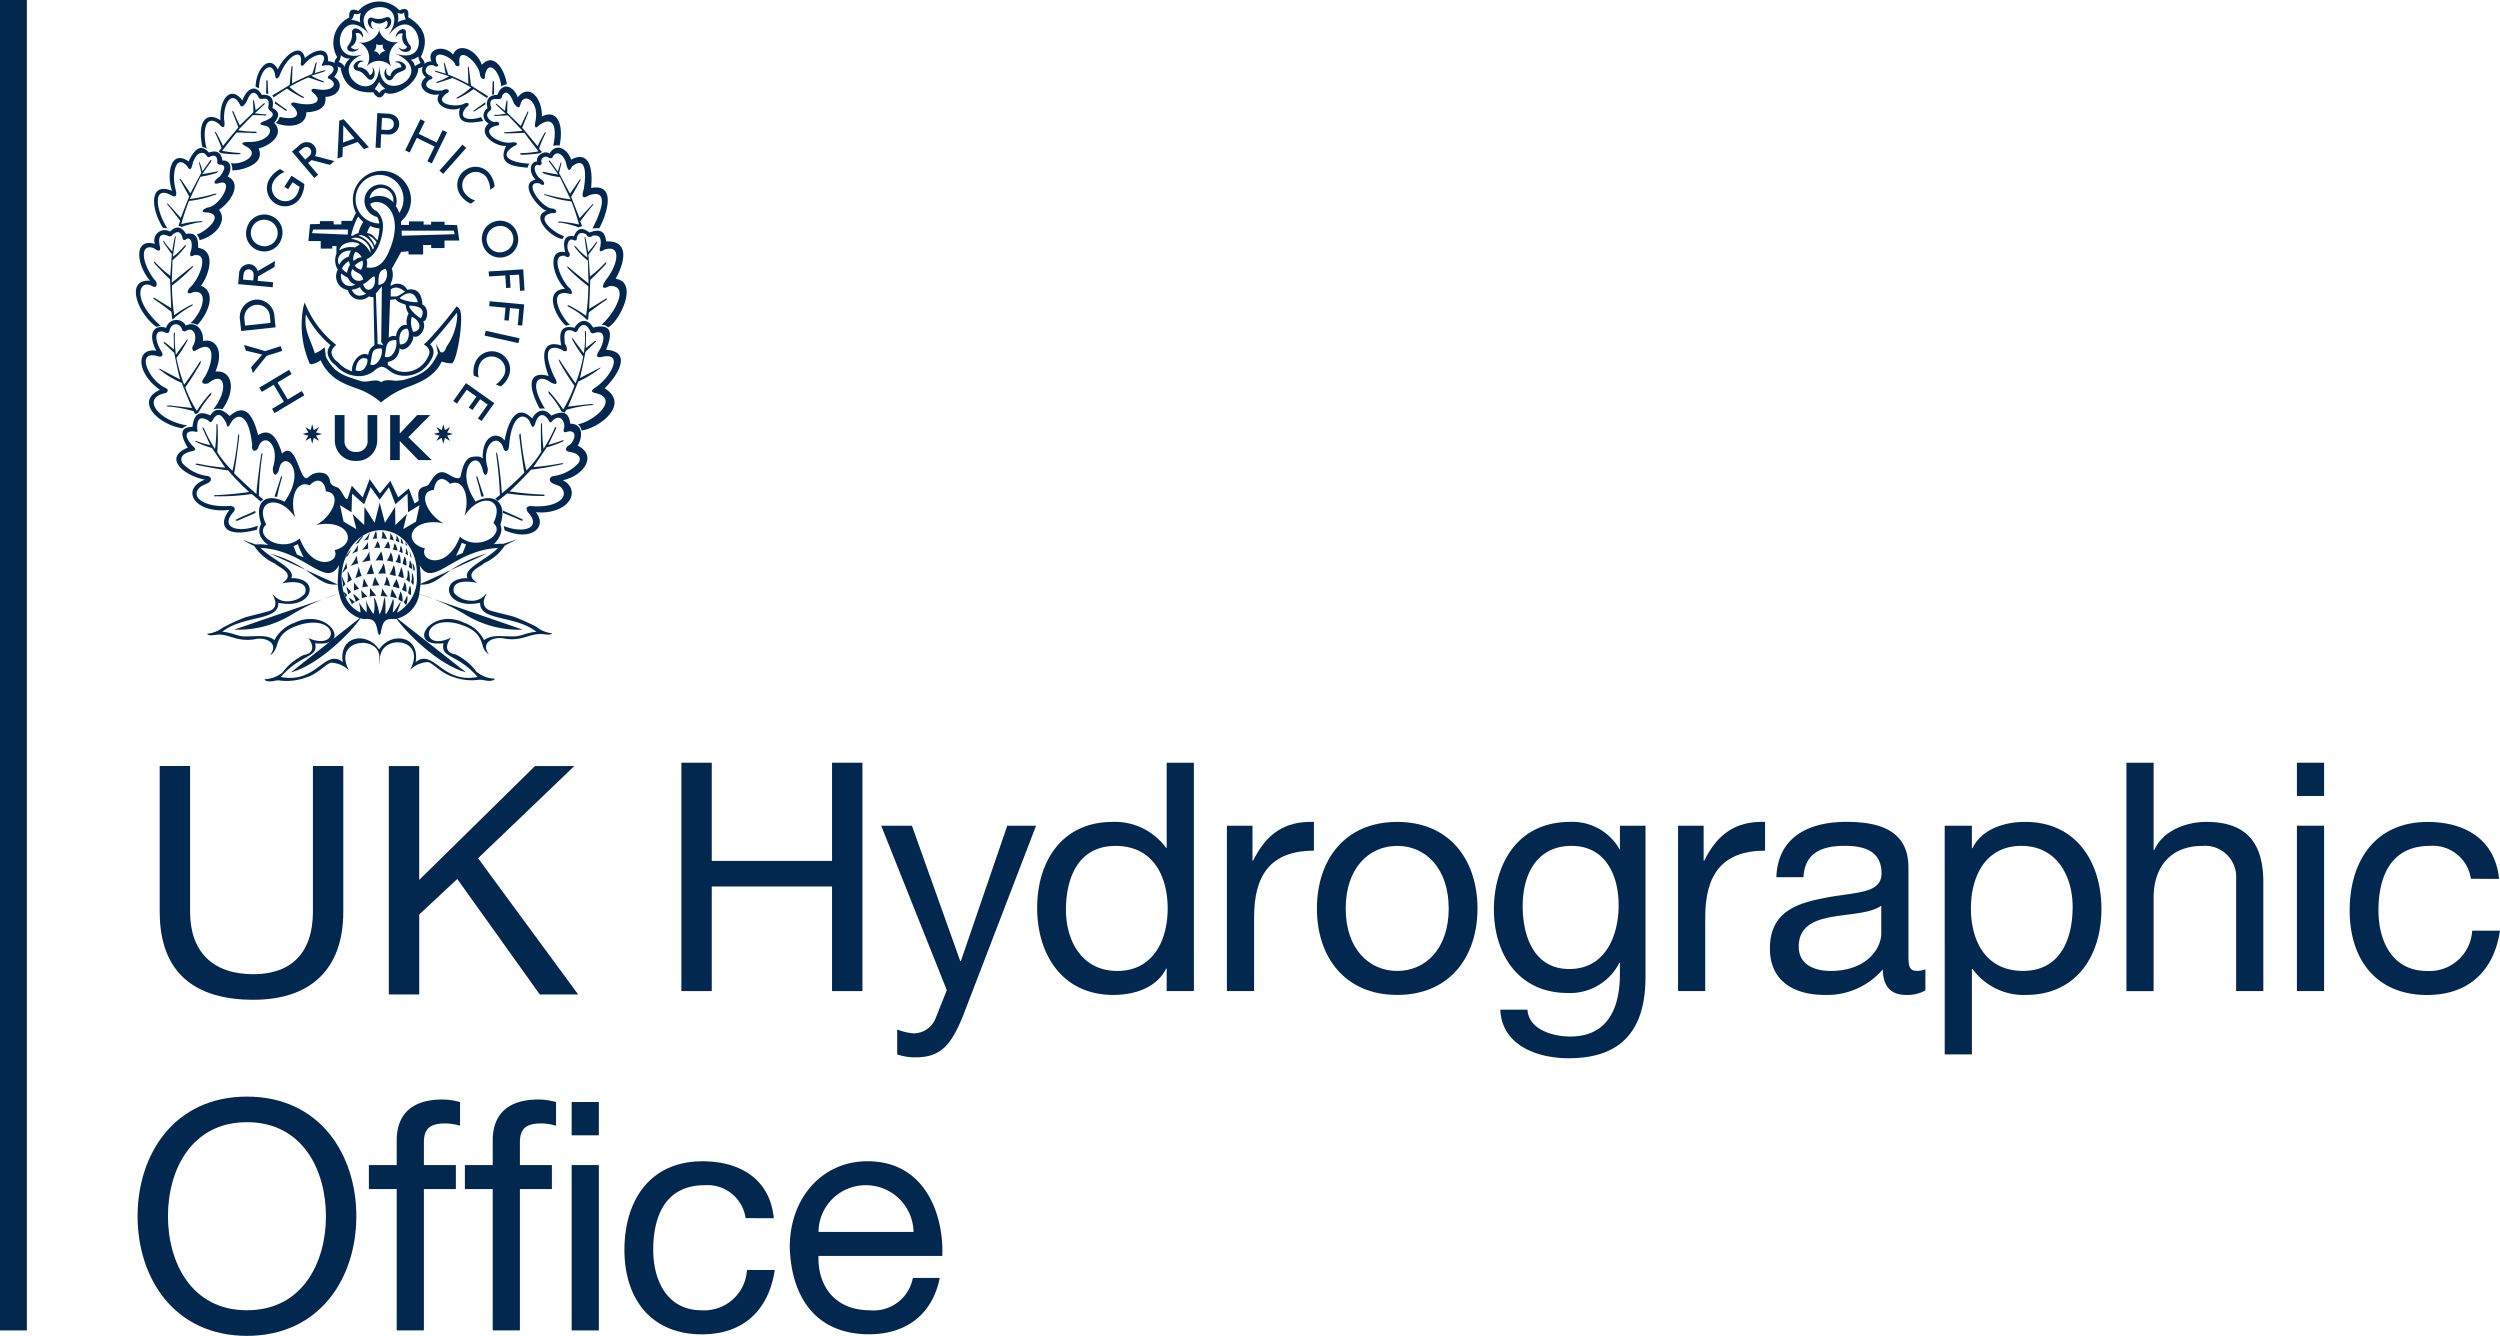
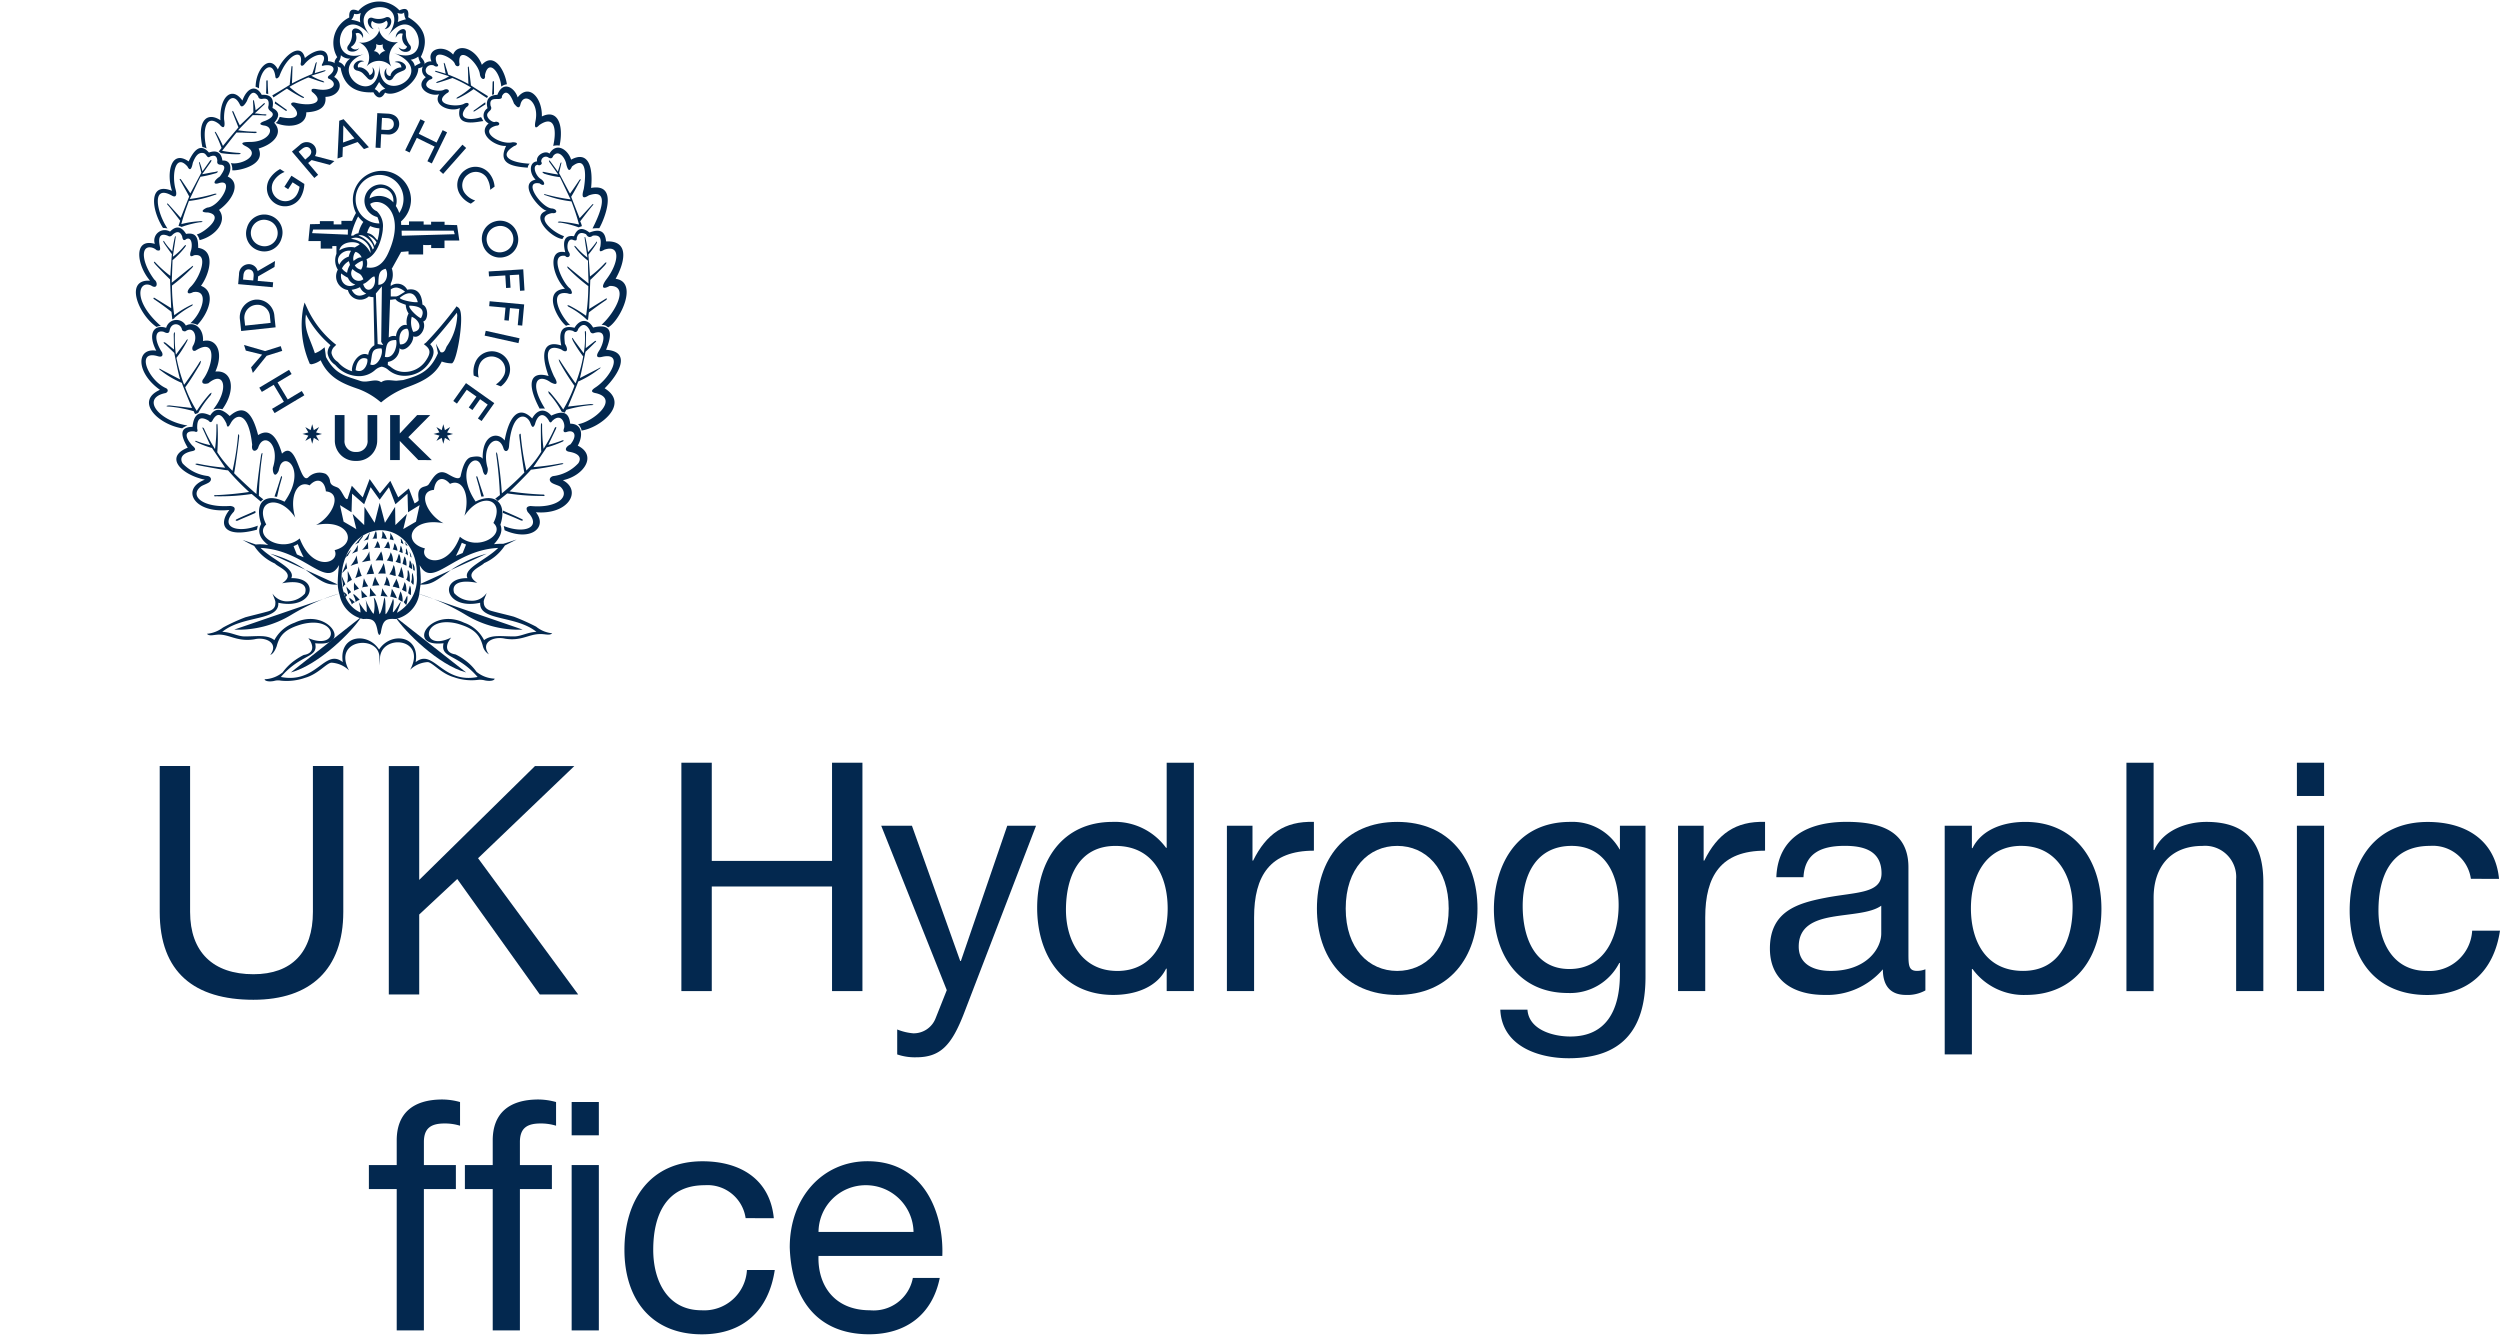
<svg xmlns="http://www.w3.org/2000/svg" id="_1:_Atoms_Logos_UKHO_logo_blue" data-name="1: Atoms / Logos / UKHO logo blue" width="236" height="126.106" viewBox="0 0 236 126.106">
-   <rect id="Rectangle_94" data-name="Rectangle 94" width="2.535" height="125.591" fill="#03284f" />
  <g id="Group_40" data-name="Group 40" transform="translate(12.987 72)">
    <path id="Path_203" data-name="Path 203" d="M41.352-109.3c0,5.435-3.109,8.3-8.484,8.3-5.555,0-8.846-2.568-8.846-8.3v-13.768H26.89V-109.3c0,3.8,2.173,5.888,5.978,5.888,3.623,0,5.616-2.084,5.616-5.888v-13.768h2.868Z" transform="translate(-21.932 123.379)" fill="#03284f" />
    <path id="Path_204" data-name="Path 204" d="M46.5-123.063H49.37v10.749L60.3-123.063h3.714l-9.088,8.7,9.451,12.862H60.753l-7.789-10.9-3.593,3.352v7.548H46.5Z" transform="translate(-22.784 123.379)" fill="#03284f" />
    <path id="Path_205" data-name="Path 205" d="M75.208-123.391h2.869v9.27H89.43v-9.27H92.3v21.559H89.43v-9.874H78.077v9.874H75.208Z" transform="translate(-23.873 123.391)" fill="#03284f" />
    <path id="Path_206" data-name="Path 206" d="M102.636-99.516c-1.178,3.051-2.235,4.168-4.529,4.168a5.148,5.148,0,0,1-1.782-.271v-2.356a5.227,5.227,0,0,0,1.51.363,2.217,2.217,0,0,0,2.114-1.419l1.056-2.656-6.189-15.52h2.9l4.559,12.77h.061l4.379-12.77h2.717Z" transform="translate(-24.616 123.157)" fill="#03284f" />
    <path id="Path_207" data-name="Path 207" d="M124.912-101.832h-2.567v-2.114h-.06c-.846,1.72-2.838,2.476-4.982,2.476-4.8,0-7.186-3.8-7.186-8.214s2.355-8.12,7.125-8.12a5.977,5.977,0,0,1,5.042,2.446h.06v-8.033h2.567Zm-7.246-1.9c3.442,0,4.771-2.959,4.771-5.887,0-3.08-1.389-5.917-4.922-5.917-3.5,0-4.68,2.988-4.68,6.037C112.835-106.573,114.345-103.735,117.666-103.735Z" transform="translate(-25.196 123.391)" fill="#03284f" />
    <path id="Path_208" data-name="Path 208" d="M128.734-117.222h2.415v3.291h.061c1.238-2.506,2.959-3.744,5.737-3.653v2.717c-4.137,0-5.647,2.355-5.647,6.31v6.944h-2.566Z" transform="translate(-25.901 123.171)" fill="#03284f" />
    <path id="Path_209" data-name="Path 209" d="M145.145-117.584c4.952,0,7.578,3.592,7.578,8.182,0,4.558-2.627,8.153-7.578,8.153s-7.578-3.594-7.578-8.153C137.567-113.992,140.194-117.584,145.145-117.584Zm0,14.069c2.687,0,4.861-2.113,4.861-5.887,0-3.8-2.174-5.917-4.861-5.917s-4.861,2.113-4.861,5.917C140.284-105.628,142.458-103.515,145.145-103.515Z" transform="translate(-26.236 123.171)" fill="#03284f" />
    <path id="Path_210" data-name="Path 210" d="M169.242-102.941c0,5.071-2.324,7.668-7.246,7.668-2.929,0-6.31-1.176-6.461-4.588H158.1c.121,1.871,2.355,2.537,4.046,2.537,3.352,0,4.681-2.417,4.681-5.92v-1.026h-.061a5.2,5.2,0,0,1-4.86,2.838c-4.651,0-6.975-3.654-6.975-7.91,0-3.684,1.812-8.242,7.216-8.242a5.094,5.094,0,0,1,4.65,2.595h.031v-2.233h2.415Zm-2.536-6.794c0-2.747-1.207-5.584-4.438-5.584-3.29,0-4.619,2.686-4.619,5.675,0,2.807,1.027,5.948,4.407,5.948S166.706-106.806,166.706-109.735Z" transform="translate(-26.894 123.171)" fill="#03284f" />
    <path id="Path_211" data-name="Path 211" d="M173-117.222h2.416v3.291h.061c1.237-2.506,2.958-3.744,5.736-3.653v2.717c-4.137,0-5.647,2.355-5.647,6.31v6.944H173Z" transform="translate(-27.579 123.171)" fill="#03284f" />
    <path id="Path_212" data-name="Path 212" d="M196.691-101.674a3.466,3.466,0,0,1-1.842.424c-1.329,0-2.173-.724-2.173-2.417a6.928,6.928,0,0,1-5.5,2.417c-2.838,0-5.163-1.27-5.163-4.378,0-3.533,2.627-4.288,5.284-4.8,2.837-.544,5.253-.363,5.253-2.3,0-2.233-1.841-2.595-3.472-2.595-2.173,0-3.774.663-3.895,2.957H182.62c.152-3.865,3.14-5.222,6.613-5.222,2.808,0,5.857.633,5.857,4.287v8.031c0,1.208,0,1.751.815,1.751a2.193,2.193,0,0,0,.786-.151Zm-4.167-8c-1,.724-2.929.755-4.65,1.057-1.691.3-3.14.905-3.14,2.807,0,1.69,1.449,2.295,3.019,2.295,3.382,0,4.771-2.113,4.771-3.532Z" transform="translate(-27.921 123.171)" fill="#03284f" />
    <path id="Path_213" data-name="Path 213" d="M199.164-117.222h2.566v2.113h.061c.846-1.72,2.838-2.474,4.982-2.474,4.8,0,7.186,3.8,7.186,8.211s-2.354,8.123-7.125,8.123a5.978,5.978,0,0,1-5.042-2.447h-.061v8.062h-2.566Zm7.246,1.9c-3.442,0-4.771,2.957-4.771,5.887,0,3.08,1.389,5.917,4.921,5.917,3.5,0,4.681-2.988,4.681-6.038C211.241-112.482,209.731-115.319,206.41-115.319Z" transform="translate(-28.571 123.171)" fill="#03284f" />
    <path id="Path_214" data-name="Path 214" d="M216.995-123.391h2.566v8.243h.061c.846-1.872,3.05-2.656,4.922-2.656,4.106,0,5.374,2.354,5.374,5.706v10.266h-2.567V-112.4a2.94,2.94,0,0,0-3.17-3.138c-3.109,0-4.62,2.082-4.62,4.89v8.817h-2.566Z" transform="translate(-29.247 123.391)" fill="#03284f" />
    <path id="Path_215" data-name="Path 215" d="M236.288-120.251h-2.566v-3.14h2.566Zm-2.566,2.808h2.566v15.61h-2.566Z" transform="translate(-29.881 123.391)" fill="#03284f" />
    <path id="Path_216" data-name="Path 216" d="M250.342-112.211a3.632,3.632,0,0,0-3.864-3.109c-3.715,0-4.861,2.928-4.861,6.1,0,2.869,1.3,5.706,4.559,5.706a4.036,4.036,0,0,0,4.287-3.8h2.626c-.573,3.8-2.958,6.07-6.884,6.07-4.771,0-7.306-3.323-7.306-7.972,0-4.68,2.415-8.363,7.366-8.363,3.533,0,6.371,1.661,6.734,5.373Z" transform="translate(-30.077 123.171)" fill="#03284f" />
-     <path id="Path_217" data-name="Path 217" d="M32.176-90.63c6.853,0,10.325,5.436,10.325,11.293S39.029-68.044,32.176-68.044,21.85-73.48,21.85-79.337,25.322-90.63,32.176-90.63Zm0,20.169c5.253,0,7.457-4.529,7.457-8.876s-2.2-8.877-7.457-8.877-7.458,4.53-7.458,8.877S26.922-70.461,32.176-70.461Z" transform="translate(-21.85 122.149)" fill="#03284f" />
    <path id="Path_218" data-name="Path 218" d="M47.173-81.893H44.546v-2.264h2.627v-2.324c0-2.536,1.51-3.865,4.317-3.865a6.346,6.346,0,0,1,1.661.241v2.235a4.8,4.8,0,0,0-1.449-.212c-1.238,0-1.963.393-1.963,1.751v2.174h3.019v2.264H49.738v13.346H47.173Z" transform="translate(-22.71 122.138)" fill="#03284f" />
    <path id="Path_219" data-name="Path 219" d="M56.593-81.893H53.966v-2.264h2.627v-2.324c0-2.536,1.51-3.865,4.318-3.865a6.346,6.346,0,0,1,1.661.241v2.235a4.816,4.816,0,0,0-1.45-.212c-1.237,0-1.963.393-1.963,1.751v2.174h3.02v2.264h-3.02v13.346H56.593Z" transform="translate(-23.067 122.138)" fill="#03284f" />
    <path id="Path_220" data-name="Path 220" d="M67.008-86.956H64.441V-90.1h2.567Zm-2.567,2.808h2.567v15.61H64.441Z" transform="translate(-23.464 122.129)" fill="#03284f" />
    <path id="Path_221" data-name="Path 221" d="M81.061-78.916A3.633,3.633,0,0,0,77.2-82.025c-3.714,0-4.861,2.929-4.861,6.1,0,2.869,1.3,5.706,4.559,5.706a4.036,4.036,0,0,0,4.287-3.8h2.627c-.573,3.8-2.958,6.07-6.884,6.07-4.77,0-7.307-3.323-7.307-7.972,0-4.68,2.416-8.363,7.368-8.363,3.532,0,6.371,1.662,6.733,5.374Z" transform="translate(-23.661 121.909)" fill="#03284f" />
    <path id="Path_222" data-name="Path 222" d="M100-73.27c-.695,3.443-3.17,5.316-6.673,5.316-4.981,0-7.337-3.443-7.487-8.214,0-4.679,3.08-8.121,7.337-8.121,5.524,0,7.216,5.164,7.065,8.938H88.554c-.09,2.717,1.449,5.132,4.861,5.132a3.762,3.762,0,0,0,4.046-3.05Zm-2.475-4.347a4.492,4.492,0,0,0-4.5-4.408,4.446,4.446,0,0,0-4.469,4.408Z" transform="translate(-24.275 121.909)" fill="#03284f" />
  </g>
  <path id="Path_223" data-name="Path 223" d="M62.141-151.369c1.835.973.532,3.287-2.548,3.02,1.143,1.429-.48,2.8-2.952,1.7l-.08-.4c1.942.781,3.642.136,2.26-1.32-.155-.3-.186-.513.265-.568,2.5.245,3.775-.891,2.842-1.8-.159-.136-.557-.217-.82-.378-.321-.216-.241-.538.1-.644a3.866,3.866,0,0,0,2.393-1.217c.317-.484.1-.917-.851-1.079-.532-.082-.348-.484.107-.7.716-.886.318-1.4-.318-1.185-.293.109-.4-.024-.293-.32.157-.4-.238-1.565-1.115-.7-.133.217-.239.136-.321-.053-.5-.836-1.06-.566-1.3.352-.186.46-.317.216-.425-.082-.342-.969-1.75-1.212-2.02,2.1-.024.62-.424.65-.528.27-.478-1.566-2.127-.431-1.517,1.778.138.353-.157,1.186-.422.38a2.013,2.013,0,0,0-.162-.511c-.5-1.459-2.551.378-.532,3.367,1.727-.867,3.032.051,2.341,2.184.248.62-.028,1.2-.607,1.842a7.359,7.359,0,0,1,.873-.038c.4-.109.85-.269,1.274-.407-.373.19-.743.378-1.117.566a4.482,4.482,0,0,1-1.966,1.67c-.241.327-2.1.92-.636,1.862-1.752-.352-2.473.135-2.18.969A2.2,2.2,0,0,0,53.43-140a1.632,1.632,0,0,0,1.511-.726c-.077.3-.316.676-.265.893,0,.4.239.672.743.806.692.193,1.41.35,2.1.54a20.546,20.546,0,0,1,2.1.94,2.8,2.8,0,0,0,1.517.624c-.267.265-.719.027-1.3.081-.957.051-1.7.671-3.164.427-1.036-.243-2.366.325-1.51,1.484a1.271,1.271,0,0,1-.588-.833c-.3-1.078-.876-1.643-2.42-2.076-3.454-.836-3.454,2.753-.557,1.32-.608.756-.528,1.457.4,1.589a4.83,4.83,0,0,1,.856.513,4.787,4.787,0,0,1,1.136,1.134,2.837,2.837,0,0,0,1.708.642c0,.17-.378.274-.909.17a1.828,1.828,0,0,0-.612-.058,4.931,4.931,0,0,1-2.311-.243c-1.247-.351-2.045-1.429-2.5-1.429a2.574,2.574,0,0,0-1.645.728c1.623-2.992-2.655-3.422-2.841-1.159l-.056.751v-.751c0-2.209-4.486-1.751-2.868,1.214a2.583,2.583,0,0,0-1.647-.727c-.452,0-1.25,1.077-2.5,1.427a5.27,5.27,0,0,1-2.284.269,1.331,1.331,0,0,0-.637.026c-.506.108-.9,0-.9-.159a2.862,2.862,0,0,0,1.7-.647,5.021,5.021,0,0,1,1.148-1.137,7.05,7.05,0,0,1,.846-.511c.934-.135,1.013-.831.431-1.587,2.944,1.241,2.919-2.18-.588-1.32-1.515.431-2.122.995-2.395,2.076-.159.431-.369.752-.61.831.853-1.156-.477-1.724-1.486-1.479-1.485.243-2.232-.352-3.161-.434-.613-.051-1.061.216-1.332-.082a2.944,2.944,0,0,0,1.514-.59,17.41,17.41,0,0,1,2.127-.974c.692-.183,1.383-.346,2.073-.537.505-.133.769-.378.744-.807.052-.191-.186-.595-.266-.889a1.633,1.633,0,0,0,1.544.725,2.216,2.216,0,0,0,1.514-.725c.292-.838-.429-1.3-2.157-.971,1.437-.942-.423-1.536-.664-1.86A4.515,4.515,0,0,1,33-145.172c-.37-.163-.744-.373-1.091-.563.4.135.853.3,1.251.433a4.123,4.123,0,0,1,1.169.051h0c-.818-.617-1.053-1.284-.669-1.992-.691-2.129.452-2.965,2.206-2.1,2.044-2.883.189-4.639-.4-3.45a4.841,4.841,0,0,0-.158.54c-.425.887-.641-.106-.506-.407.638-2.185-.957-3.314-1.434-1.749-.213.405-.666.347-.556-.3-.348-3.236-1.517-2.914-1.994-2.105-.19.352-.347.6-.428.112-.368-.786-.8-1.217-1.3-.355-.107.243-.241.27-.4.059-.665-.383-1.116-.328-1.065.78.081.265-.026.346-.262.241-.83-.082-1.037.378-.216,1.32.317.27.426.458,0,.54-.957.19-1.2.674-.9,1.161a3.877,3.877,0,0,0,2.366,1.187c.345.08.425.4.106.615-.266.162-.56.242-.746.375-1.117.865.134,2.023,2.765,1.836.448.055.5.245.343.54-1.38,1.457.323,2.073,2.262,1.322l-.082.38c-3.055.831-3.719-.438-2.6-1.864-3.374.375-4.626-1.994-2.315-2.857-2.2-.457-3.877-2.128-1.617-3.02-.72-1.211-.747-1.966.449-1.966.109-1.079.557-1.616,1.674-1.079.451-.727,1.063-.7,1.836.056,1.408-1.24,2.177-.191,2.683,1.8,1.061-.676,1.78.111,2.255,1.752,1.413-1.394,1.669,3.015,2.492,2.226a1.489,1.489,0,0,1,1.637-.315.985.985,0,0,1,.407.691c.06.442.489.477.736.612.383.2.676,1.252.918,1.048l.4-1.233,1.032,1.1.652-1.732.966,1.362.986-1.194.744,1.559,1.005-.84.538,1.409a1.425,1.425,0,0,0,.367-.245c.09-.1-.243-.951.341-1.257.215-.119.5-.1.642-.314.446-.683.844-1.408,1.676-1.015.32.155,1.2.783,1.327.243.152-.695.411-1.661,1-1.78.9-.175,1.026.1,1.079.157-.054-2.371,1.463-2.563,2.071-1.724.4-2.185,1.3-3.421,2.6-2.079.451-.831,1.17-1.022,1.809-.269,1.117-.536,1.674-.294,1.78.761,1.2,0,1.221,1.184.715,2.073C65.413-153.711,64.136-151.8,62.141-151.369Zm-21.548,6.6c2.262-.59,1.33-3.02-1.751-2.373,1.567-.807,2.524-3.016.927-3.178-.1-1-.794-1.372-1.536-.566-1.2-.54-1.94,1.132-1.356,3.047-1.514-2.32-3.909-1.618-2.739.647-1.219,1.078,1.459,2.747,3.16,1.318C38.522-142.635,41.179-143.555,40.593-144.767Zm-3.56.4a6.284,6.284,0,0,0,.637.269,10.187,10.187,0,0,1-.553-1.242,2.708,2.708,0,0,1-.4.192C36.825-144.873,36.93-144.6,37.034-144.362Zm15.387-1.667c1.7,1.455,4.385-.245,3.162-1.3,1.165-2.289-1.2-2.99-2.735-.672.582-1.915-.165-3.582-1.361-3.018-.717-.835-1.4-.46-1.513.566-1.618.135-.666,2.342.9,3.152-3.08-.62-4.011,1.808-1.751,2.374C48.538-143.714,51.2-142.8,52.42-146.029ZM53-145.3l-.4-.166a11.589,11.589,0,0,1-.559,1.243c.216-.106.426-.186.637-.274C52.791-144.767,52.9-145.036,53-145.3Zm-7.656-2.054.959-1.506.027,1.722,1.089-1.051-.344,1.429,1.2-.7.343-1.561-1.093.674-.05-1.754-1.141,1-.613-1.614-.874,1.185-.853-1.185-.61,1.614-1.141-1-.054,1.754-1.089-.674.342,1.561,1.2.7-.348-1.429,1.091,1.051.026-1.722.958,1.506.479-1.884Zm-.662,10.382c-.183-1.1-.4-1.379-1.38-1.294a2.877,2.877,0,0,1-2.235-2.267,4.044,4.044,0,0,1-.182-1.136,15.228,15.228,0,0,1,.131-1.7c-1.252,2.324-3.136-1.4-7.414-1.612,1.143,1.156,3.35,1.937,2.9,2.855,2.815-.054,2.074,3.045-1.224,2.322.111,1.748-3.349,1.158-5.29,2.746.8.029,1.413.4,2.019.429,1.2.027,2.181-.213,2.9.354a3.475,3.475,0,0,1,1.916-1.647c3.186-1.509,5.577,2.347,1.935,1.941.318,1.432-1.3.943-3.239,3.183,3.4.672,4.145-2.749,5.846-1.4-.4-2.56,2.339-2.882,3.427-1.189,1.087-1.693,3.88-1.371,3.453,1.189,1.7-1.346,2.47,2.074,5.847,1.4-1.941-2.24-3.534-1.751-3.215-3.183-3.642.406-1.247-3.449,1.94-1.941a3.341,3.341,0,0,1,1.886,1.647c.746-.567,1.73-.327,2.926-.354.61-.029,1.22-.4,2.017-.429-1.966-1.587-5.419-1-5.311-2.746-3.3.723-4.011-2.375-1.2-2.322-.455-.918,1.752-1.7,2.9-2.855-4.278.212-6.193,3.936-7.416,1.612a10.92,10.92,0,0,1,.106,1.7l-.157,1.136a2.871,2.871,0,0,1-2.233,2.267c-.986-.085-1.2.19-1.38,1.294a.433.433,0,0,1-.136.214C44.739-136.789,44.713-136.921,44.686-136.974Zm-3.429-5.449c-.053,1.672.559,2.994,1.78,3.534a3.922,3.922,0,0,0-.157-.971c.106.164.718,1.079.745.915a4.671,4.671,0,0,0-.106-1.182c.131.458.716,1.453.77,1.347a3.6,3.6,0,0,0,0-1.509c.289.133.586,1.751.53,1.563.241-.106.5-1.678.451-1.563.188,0,.106,1.238.135,1.563.241-.082.8-1.647.69-1.457.188.135,0,.946,0,1.262.053.113.69-.911.715-.966.11.026-.368,1.054-.317,1.021a3.725,3.725,0,0,0,1.862-3.558c.082-2.395-1.463-4.309-3.562-4.229C42.88-146.516,41.39-144.682,41.257-142.423Z" transform="translate(-9.006 196.704)" fill="#03284f" />
  <path id="Path_224" data-name="Path 224" d="M24.311-176.163c-1.168-1.833-1.33-4.392.851-3.5-.53-1.566-.157-3.965,1.57-2.778.529-1.134,1.141-1.727,1.915-.838.77-.267,1.166.027,1.271.756.8-.056.96.751.5,1.51,1.281.592.51,2.209-.819,3.151.819,1.024-.265,2.452-1.832,2.856a1.324,1.324,0,0,0-.267-.54c.688-.162,2.709-1.775,1.064-2.073-.877,0-.427-.323-.08-.461,1.249-.106,2.686-2.855,1.034-2.288-.505.135-.452-.243.159-.646.374-.513.641-1,.162-1.108-.291,0-.451-.08-.4-.378-.027-.407-.215-.59-.67-.407-.314.245-.314-.239-.636-.32-.531-.106-.795.378-1.006.918-.107.566-.266.836-.506.349-1.116-1.267-1.489.7-1.144,2.079.214.724,0,.86-.319.672-1.99-1.132-1.432,1.618-.423,3.1A2.118,2.118,0,0,0,24.311-176.163Z" transform="translate(-8.924 197.678)" fill="#03284f" />
  <path id="Path_225" data-name="Path 225" d="M28.206-184.013c-.555-2.667.533-3.314,1.7-2.534-.1-2.235,1.091-3.26,2.075-1.857.423-1.188,1.271-1.561,1.828-.54.934-.056,1.172.431,1.011,1.24.611.3.747.727.161,1.4.876.915.027,1.994-1.464,2.425.748,1.7-2.257,2.154-2.494,2.05a1.23,1.23,0,0,0-.133-.674c1.033.21,2.895-.783,1.459-1.566-.9-.428.079-.428.347-.428,1.808,0,2.418-1.323,1.409-1.541-.615-.077-.533-.266.028-.454.61-.242.955-.6.527-.89-.186-.162-.292-.266-.214-.538.082-.54-.129-.727-.558-.647-.208.024-.372,0-.423-.246-.371-.539-.717-.428-1.061.46-.083.138-.451.81-.665.323-.639-1.322-1.541-.323-1.488,1.4.131.754-.027.971-.449.46-1.384-1.105-1.6.805-1.2,2.291A1.162,1.162,0,0,0,28.206-184.013Z" transform="translate(-9.099 197.898)" fill="#03284f" />
  <path id="Path_226" data-name="Path 226" d="M26.578-156.873a1.925,1.925,0,0,0-.5.267c-2.288-.375-4.492-2.557-2.1-3.635-2.258-1.592-2.283-3.991-.347-3.694-.85-1.616-.211-2.532.934-2.156a1.006,1.006,0,0,1,1.859-.215c.877-.458,1.7.349,1.619,1.46,1.251-.3,1.994,1.02,1.17,2.881,1.623-.166,1.967,1.751.663,3.555a1.626,1.626,0,0,0-.874.027c1.54-1.914,1.063-3.748-.452-2.478-.374.108-.694.057-.532-.326.954-1.209,1.46-4.122-.69-2.748-.345.109-.345-.3-.213-.485.476-.837.054-1.859-.692-1.373-.085.083-.37,0-.37-.164-.133-.591-1.038-.724-1.171.164-.08.349-.476.109-.53.083-.8-.246-.987.617-.241,1.832.106.1.3.672-.37.453-2.07-.588-.878,2.267.8,3.024.293.135.185.457-.13.484C22.166-159.378,23.95-157.276,26.578-156.873Z" transform="translate(-8.88 197.04)" fill="#03284f" />
  <path id="Path_227" data-name="Path 227" d="M24.058-166.595a.862.862,0,0,0-.424.08c-1.726-1.184-3.058-4.529-.61-4.367-1.251-1.424-1.621-4.069.448-3.476a.984.984,0,0,1,1.436-1.16c.585-.593,1.091-.482,1.515.219,1.062-.19,1.142.539,1.142,1.317,1.672.243,1.091,2.456.265,3.584,1.49.567.717,2.59-.344,3.693a1.348,1.348,0,0,0-.664-.16c1.17-1.024,1.806-3.209.267-2.938-.612.324-.692-.082-.163-.569.854-.911,1.677-3.18.242-2.909-.32.188-.424.082-.32-.321.215-.569.131-1.457-.4-1.216-.183.165-.34.165-.393-.241-.16-.407-.427-.567-.88-.191-.133.164-.292.243-.449.136-.721-.3-.982.055-.773,1.026.082.4-.08.4-.318.322a.98.98,0,0,0-.587-.266c-.926-.083-.795,1.481.373,3.042.373.269.294.97-.291.566C21.934-170.99,21.3-169,24.058-166.595Z" transform="translate(-8.857 197.38)" fill="#03284f" />
  <path id="Path_228" data-name="Path 228" d="M33.433-189.841c.025-1.7,1.328-3.129,2.1-1.641.559-1.291,2.181-2.642,2.552-1.078,1.169-1,2.286-.971,2.178.3,1.034.077,1.2.752.586,1.484,1.01.617.477,1.856-.825,1.882.107.92-.506,1.4-1.806,1.458.025,1.293-1.648,1.536-2.9,1,.266-.135.346-.513.4-.569,1.752.407,2.018-.32,1.141-1.077-.185-.215.028-.322.292-.267,1.648.427,2.9-.055,1.6-1.026-.188-.4.346-.245.32-.272,1.622.354,2.227-.484,1.327-.942-.134-.025-.212-.162-.054-.3.742-.535.532-1.13-.453-.969-.21.084-.261,0-.158-.162.665-1.264-.877-1-1.726.082-.185.19-.347.107-.32-.106.292-1.484-1.224-.946-2.018,1.211-.159.241-.346.27-.371.027-.212-1.7-1.544-.729-1.544,1.105A1.977,1.977,0,0,0,33.433-189.841Z" transform="translate(-9.303 198.038)" fill="#03284f" />
  <path id="Path_229" data-name="Path 229" d="M55.546-186.614a3.061,3.061,0,0,0-.215-.378c-1.061.378-2.31.188-1.407-.917.452-.27.211-.594-.239-.32-.772.348-3,0-1.569-1.027.373-.164.108-.487-.264-.325-.506.3-2.446-.133-1.38-.944.369-.08.369-.264-.031-.429-.666-.3-.24-1.132.426-.918.292.245.584.027.292-.186-.56-1.562,1.49-.564,1.7.024.106.352.533.3.427-.053-.162-1.8,1.828-.027,1.939,1.053.075.535.558.617.478.08.318-1.563,1.41-.349,1.541,1.079a1.073,1.073,0,0,1,.53-.217c-.213-1.4-1.249-3.073-2.366-1.836-.528-1.5-2.253-2.153-2.709-.968-.93-1.024-2.551-.511-2.046.646a.813.813,0,0,0-.531,1.484c-1.143.916.318,1.889,1.25,1.616-.64,1.081,1.116,1.727,1.967,1.3C52.836-185.888,55.146-186.614,55.546-186.614Z" transform="translate(-9.922 198.048)" fill="#03284f" />
  <path id="Path_230" data-name="Path 230" d="M59.975-182.079a.5.5,0,0,1,.187-.376c-1.757-.082-3.059-.7-1.464-1.672.186-.026.533-.351-.159-.351-1.192.3-3.3-1.1-1.541-1.565.4,0,.373-.376-.054-.376-.265.19-1.114-.484-.689-.886,0-.082.424-.243.212-.6-.237-1.133,1.143-.3,1.063-.918,0,0,.478-1.1,1.144.7.1.08.477.7.61.056.32-1.216,1.831-.245,1.406,1.64-.108.595.027.7.374.325,1.6-1.1,1.6.756,1.307,1.967a1.544,1.544,0,0,1,.605-.026c.4-1.917-.162-3.5-1.673-2.751.052-1.722-1.2-3.183-2.287-1.8-.239-.863-1.354-1.674-1.913-.243-.982.026-1.087.7-.93,1.267a.814.814,0,0,0,.108,1.428c-1.145,1,.639,2.207,1.647,2.129C57.132-182.484,58.405-182.187,59.975-182.079Z" transform="translate(-10.151 197.907)" fill="#03284f" />
  <path id="Path_231" data-name="Path 231" d="M63.411-175.115c.051-.082.1-.188.16-.267-1.061-.351-2.846-1.859-1.141-2.182.531.082.531-.349.027-.433-.986,0-2.87-2.667-1.2-2.371.48.375.61-.054.133-.405-.475-.241-.9-1.322-.291-1.349.107.133.5-.055.317-.267a.434.434,0,0,1,.61-.46c.269.188.429.138.511-.106.525-.674,1.163.212,1.244.805.162.623.319.676.533.19,1.221-.995,1.407.38,1.112,2.127-.261.867-.026.922.48.595,2.286-.778.772,2.291.344,3.129a4.76,4.76,0,0,1,.64-.029c.477-.809,1.888-4.283-.772-3.8.212-2.054-.294-3.536-1.887-2.671-.266-.891-1.355-1.723-2.045-.566-.373-.352-1.3.135-1.167.729-.8.077-.721,1.185-.138,1.722-1.724.378.4,2.831,1.042,2.939C60.33-177.3,62.3-175.248,63.411-175.115Z" transform="translate(-10.319 197.679)" fill="#03284f" />
  <path id="Path_232" data-name="Path 232" d="M64.247-166.67c-1.013-.945-2.1-3.317-.27-3.019.456.162.531,0,.27-.433-.695-.458-2.05-3.341-.482-3.1.19.27.641.054.32-.4-.239-.436-.082-1.323.422-1.107.267.108.373.055.349-.19.133-.485.424-.564.878-.349.181.324.4.324.632.137.8-.111.8.4.721,1.024-.188.595.051.487.371.3,1.594-.54,1.356,1.267.215,2.775-.506.673-.479,1.079.292.646,1.913-.052.5,2.537-.771,3.668.53.054.424.16.641.241,1.138-.672,2.863-4.285.688-4.582.745-1.3,1.487-3.64-.9-3.529-.078-.838-.451-1.269-1.568-.838-.77-.6-1.194-.323-1.46.351-.826-.135-1.121.376-.826,1.509-1.674-.374-1.276,2.158-.029,3.449-2.149.164-.743,2.832.111,3.5A.436.436,0,0,1,64.247-166.67Z" transform="translate(-10.409 197.377)" fill="#03284f" />
  <path id="Path_233" data-name="Path 233" d="M61.775-158.459a3.129,3.129,0,0,0-.506,0c-1.354-2.558-.77-3.558.849-3.074-.9-2.476-.261-3.367,1.195-2.883-.319-1.508.214-1.941,1.249-1.671.535-.889,1.3-.833,1.756-.026,1.964-.485,1.755.808,1.223,2.1,2.419.16,1.251,2.265-.133,3.638,2.445,1.508-.5,3.769-2.205,3.989.1-.029-.214-.622-.344-.595,1.485-.216,4.013-2.4,1.722-2.936-.448-.08-.5-.243-.048-.538,1.436-.918,2.761-3.4.606-2.885-.235.053-.659.109-.317-.486.481-.7.9-2.154-.371-1.779-.107.054-.369.109-.453-.266-.318-.567-.691-.675-1.086-.109-.082.3-.267.375-.482.188-.955-.3-.847.458-.772,1.211.4.646.137.914-.344.538-1.323-.538-1.7.325-.688,2.532.347.568.4.949-.317.568C61.084-161.829,60.23-160.912,61.775-158.459Z" transform="translate(-10.329 197.033)" fill="#03284f" />
  <path id="Path_234" data-name="Path 234" d="M33.712-149.29c-.292-.24-.583-.489-.873-.727a20.392,20.392,0,0,1-3.351.216c-.268.051-.268-.137,0-.108a28.641,28.641,0,0,0,3.107-.3,23.543,23.543,0,0,1-1.993-2.047c0,.054-2.762-.455-2.843-.484-.369-.082-.237-.164,0-.135a20.153,20.153,0,0,0,2.578.376l-1.248-1.861a8.571,8.571,0,0,1-1.49-.565c-.159-.056-.1-.162.054-.08a7.673,7.673,0,0,0,1.273.375l-.689-1.508c-.106-.191-.025-.215.1-.056a14.557,14.557,0,0,0,1.04,1.937,15.772,15.772,0,0,0,.131-2.259c.029-.186.084-.162.108,0a20.667,20.667,0,0,1-.024,2.56,9.78,9.78,0,0,0,1.434,1.752,24.8,24.8,0,0,0,.528-3.368c0-.137.1-.079.1.056.058-.135-.4,3.367-.477,3.526,0,.056,2.1,2.023,2.124,1.97-.077-.027.4-3.611.433-3.693.077-.272.155-.216.1.029a31.52,31.52,0,0,0-.318,3.825c-.028,0,.425.351.425.351A.6.6,0,0,0,33.712-149.29Z" transform="translate(-9.079 196.65)" fill="#03284f" />
  <path id="Path_235" data-name="Path 235" d="M31.606-147.325c.61-.3,1.112-.482,1.726-.781a.443.443,0,0,0,.027.188c-.583.272-1.088.461-1.672.73C31.475-147.108,31.392-147.241,31.606-147.325Z" transform="translate(-9.229 196.327)" fill="#03284f" />
  <path id="Path_236" data-name="Path 236" d="M35.892-151.439c.056-.109.082-.109.108.029q-.276.886-.476,1.855l-.24-.029C35.493-150.2,35.707-150.819,35.892-151.439Z" transform="translate(-9.372 196.457)" fill="#03284f" />
  <path id="Path_237" data-name="Path 237" d="M27.362-157.906a1.148,1.148,0,0,1-.132-.267,12.934,12.934,0,0,0-2.262-.434c-.5,0-.293-.108,0-.108l2.1.241s-.98-2.341-.952-2.368a8.612,8.612,0,0,1-1.942-1.132c-.292-.191-.264-.3.024-.111,0,0,1.734.916,1.758.916-.135-.321-.557-2.475-.557-2.5l-.85-.809c-.241-.162-.188-.294.05-.135l.772.619-.027-1.426c.027-.272.135-.272.107,0a11.109,11.109,0,0,0,.1,1.913l.9-1.216c.215-.372.3-.294.078.084a10.5,10.5,0,0,1-.926,1.429,16.152,16.152,0,0,0,.719,2.536c.025.026,1.435-2.025,1.406-2.052.294-.429.161-.053.107.109-.449.725-.877,1.481-1.409,2.184A11.79,11.79,0,0,0,27.52-158.2a12.986,12.986,0,0,1,1.224-1.614c.29-.218.131-.029.107.106a9.171,9.171,0,0,0-1.2,1.7A1.131,1.131,0,0,1,27.362-157.906Z" transform="translate(-8.944 196.99)" fill="#03284f" />
  <path id="Path_238" data-name="Path 238" d="M25.187-167.21c-.027-.218-.053-.484-.08-.7-.5-.4-1.061-.807-1.621-1.184-.131-.08-.081-.189.028-.136l1.569.971-.109-2.722c0,.027-1.436-1.429-1.436-1.482-.155-.159-.078-.267.081-.079A11.6,11.6,0,0,0,25-171.31s.131-2.047.157-2.047c-.026,0-.768-1.048-.768-1.077-.108-.188-.028-.269.079-.051a5.772,5.772,0,0,0,.716.86,12.674,12.674,0,0,1,.241-1.322c.028-.16.1-.135.08,0-.08.621-.187,1.213-.267,1.835a5.473,5.473,0,0,0,1.065-1c.185-.19.239-.106.074.112a8.165,8.165,0,0,1-1.166,1.211c-.026.7-.053,1.426-.079,2.127.717-.569,1.754-1.429,1.781-1.429.4-.376.215,0,.053.109a17.247,17.247,0,0,1-1.808,1.589,19.509,19.509,0,0,0,.216,2.8,9.007,9.007,0,0,1,1.539-.946c.294-.16.266,0,.025.113a8.743,8.743,0,0,0-1.541,1.077.1.1,0,0,1-.023.053C25.291-167.263,25.24-167.21,25.187-167.21Z" transform="translate(-8.923 197.351)" fill="#03284f" />
  <path id="Path_239" data-name="Path 239" d="M25.822-176.309c.053-.159.106-.325.161-.484-.373-.482-.72-.942-1.118-1.427-.21-.191-.132-.3.055-.082l1.113,1.241c.267-.674.53-1.351.8-2.021-.269-.511-.558-1-.822-1.484-.163-.186-.028-.243.077-.082.292.433.586.86.85,1.269.347-.622.689-1.3,1.039-1.942-.056-.269-.135-.539-.187-.836-.083-.214,0-.269.077-.026a5.866,5.866,0,0,1,.213.725c.242-.323.482-.674.718-1,.188-.188.135.029.082.111-.266.376-.557.783-.825,1.158.4-.055.825-.161,1.222-.214.531-.162.107.159.026.132a10,10,0,0,1-1.406.325c-.348.674-.666,1.4-1.011,2.1a14.448,14.448,0,0,0,2.311-.487c.267-.053.294.053.028.107a10.407,10.407,0,0,1-2.42.566c-.266.729-.531,1.458-.718,2.185a8.34,8.34,0,0,1,1.7-.27c.213-.055.558.08,0,.1a9.738,9.738,0,0,0-1.675.434A1.374,1.374,0,0,0,25.822-176.309Z" transform="translate(-8.972 197.632)" fill="#03284f" />
  <path id="Path_240" data-name="Path 240" d="M29.8-183.565a3.248,3.248,0,0,0,.266-.323,12.93,12.93,0,0,0-.585-1.373c-.106-.165-.026-.215.081-.058a10.951,10.951,0,0,1,.637,1.242c.477-.595.98-1.184,1.463-1.753-.186-.456-.372-.942-.558-1.4-.083-.3.1-.082.1-.055.19.431.376.864.587,1.264.424-.4.847-.807,1.276-1.235,0-.32,0-.674-.03-1,.03-.215.083-.215.109,0,.054.269.106.54.133.811a8.881,8.881,0,0,0,.743-.621c.109-.106.188-.053.078.08-.286.27-.582.542-.9.838.291,0,.583.082.875.082.321-.029.3.159,0,.107-.37-.027-.717-.027-1.063-.027-.472.482-.93.942-1.382,1.426a10.143,10.143,0,0,0,1.6.135c.239,0,.187.107,0,.138-.531-.031-1.252-.056-1.753-.056-.455.564-.91,1.159-1.358,1.727a13.394,13.394,0,0,0,1.433.187c.4,0,.426.137.058.137a10.473,10.473,0,0,1-1.6-.111C29.934-183.457,29.878-183.51,29.8-183.565Z" transform="translate(-9.152 197.855)" fill="#03284f" />
  <path id="Path_241" data-name="Path 241" d="M35.063-188.989c.556-.323,1.088-.646,1.647-.995.051-.54.1-1.1.159-1.645.029-.27.134-.08.107,0-.025.513-.025.995-.053,1.509a20.859,20.859,0,0,1,1.911-.891c.108-.322.213-.646.3-.971.1-.216.159-.19.1.027-.051.271-.1.569-.159.867.264-.085.531-.164.823-.245.266-.082.266.026,0,.108-.369.138-.768.243-1.141.374a4.591,4.591,0,0,0,1.064.486c.211.109.211.188-.052.109-.455-.133-.879-.3-1.3-.431a13.969,13.969,0,0,0-1.781.889,6.3,6.3,0,0,0,1.224.888c.238.112.185.219-.053.112a13.52,13.52,0,0,1-1.409-.836c-.427.267-.853.561-1.276.836A.6.6,0,0,0,35.063-188.989Z" transform="translate(-9.363 197.998)" fill="#03284f" />
  <path id="Path_242" data-name="Path 242" d="M34.458-189.107a.666.666,0,0,0,.208.049c-.025-.376-.052-.779-.052-1.154,0-.166-.1-.217-.133-.029C34.481-189.867,34.481-189.486,34.458-189.107Z" transform="translate(-9.342 197.929)" fill="#03284f" />
  <path id="Path_243" data-name="Path 243" d="M35.336-188.274a.445.445,0,0,1-.025.19c.346.215.664.429,1.009.674.159.078.189-.058.028-.138C36-187.788,35.686-188.031,35.336-188.274Z" transform="translate(-9.375 197.849)" fill="#03284f" />
  <path id="Path_244" data-name="Path 244" d="M57.176-149.345c.293-.245.611-.489.9-.732a22.076,22.076,0,0,0,3.32.243c.266.053.292-.157,0-.133a29,29,0,0,1-3.109-.3c.027.029,2.043-1.992,2.021-2.045a27.709,27.709,0,0,0,2.814-.487c.4-.053.266-.159,0-.108a23.234,23.234,0,0,1-2.577.351l1.254-1.86a10.013,10.013,0,0,0,1.485-.539c.184-.08.131-.189-.053-.109a11.889,11.889,0,0,1-1.278.407l.723-1.511c.076-.219,0-.219-.111-.086a14.489,14.489,0,0,1-1.061,1.969,16.632,16.632,0,0,1-.135-2.291c-.026-.188-.079-.159-.106,0-.027.024,0,2.565.027,2.565a9.435,9.435,0,0,1-1.407,1.776,24.394,24.394,0,0,1-.533-3.394c0-.138-.131-.084-.131.053-.055-.137.4,3.368.477,3.532a24.136,24.136,0,0,1-2.127,1.963,36.757,36.757,0,0,0-.426-3.693c-.077-.267-.131-.215-.106.029a37.9,37.9,0,0,1,.349,3.83l-.451.346A.509.509,0,0,1,57.176-149.345Z" transform="translate(-10.194 196.652)" fill="#03284f" />
  <path id="Path_245" data-name="Path 245" d="M59.435-147.351c-.61-.3-1.09-.489-1.729-.782a.543.543,0,0,1-.025.214c.611.245,1.088.434,1.674.7C59.594-147.109,59.675-147.271,59.435-147.351Z" transform="translate(-10.223 196.33)" fill="#03284f" />
  <path id="Path_246" data-name="Path 246" d="M55.193-151.439c-.055-.109-.084-.109-.106.029.184.591.344,1.209.473,1.826,0,.029.242-.022.242-.022C55.589-150.228,55.379-150.848,55.193-151.439Z" transform="translate(-10.124 196.457)" fill="#03284f" />
  <path id="Path_247" data-name="Path 247" d="M63.719-158.046a1.327,1.327,0,0,1,.137-.267,12.62,12.62,0,0,1,2.26-.434c.478,0,.29-.107,0-.107-.294.027-2.129.242-2.1.242,0,0,.979-2.342.955-2.368a9.188,9.188,0,0,0,1.911-1.134c.294-.188.267-.269-.025-.08l-1.724.887c.106-.323.528-2.478.528-2.478s.878-.836.85-.836c.241-.16.186-.3-.053-.111l-.77.6.029-1.429c-.029-.266-.136-.266-.109,0a8.862,8.862,0,0,1-.109,1.916l-.9-1.214c-.213-.38-.294-.3-.08.111a12.808,12.808,0,0,0,.928,1.4,13.516,13.516,0,0,1-.716,2.527c-.029.031-1.411-2.019-1.411-2.05-.289-.429-.159-.053-.079.108a22.232,22.232,0,0,0,1.38,2.185,13.048,13.048,0,0,1-1.059,2.236,16.459,16.459,0,0,0-1.25-1.614c-.263-.216-.135-.026-.106.106a8.3,8.3,0,0,1,1.2,1.7A1.269,1.269,0,0,0,63.719-158.046Z" transform="translate(-10.393 196.998)" fill="#03284f" />
  <path id="Path_248" data-name="Path 248" d="M65.97-167.125c.029-.245.053-.487.082-.727.531-.407,1.063-.787,1.621-1.163.132-.106.079-.215-.025-.132l-1.57.97.109-2.751c0,.031,1.435-1.4,1.435-1.455.157-.19.08-.269-.082-.1a10.236,10.236,0,0,1-1.383,1.24S66.023-173.3,66-173.3a10.36,10.36,0,0,0,.77-1.051c.108-.212.028-.267-.08-.05a10.8,10.8,0,0,1-.719.86,11.406,11.406,0,0,0-.237-1.323c-.024-.159-.108-.133-.08,0,.08.624.186,1.216.266,1.833a6.209,6.209,0,0,1-1.064-1c-.183-.186-.239-.107-.079.082a6.5,6.5,0,0,0,1.194,1.216c0,.73.029,1.458.053,2.154-.712-.564-1.754-1.424-1.754-1.424-.423-.41-.239,0-.077.1A16.594,16.594,0,0,0,66-170.336a20.054,20.054,0,0,1-.21,2.8,12.493,12.493,0,0,0-1.543-.942c-.292-.137-.268.027-.027.133a7.622,7.622,0,0,1,1.541,1.081c0,.027.029.027.029.053A1.225,1.225,0,0,1,65.97-167.125Z" transform="translate(-10.463 197.345)" fill="#03284f" />
  <path id="Path_249" data-name="Path 249" d="M65.3-176.282a1.5,1.5,0,0,0-.16-.455c.371-.486.741-.971,1.114-1.426.215-.216.133-.3-.053-.082l-1.112,1.211c-.267-.647-.533-1.346-.8-2.02.294-.487.557-.974.827-1.482.157-.191.024-.245-.084-.053-.266.4-.56.833-.852,1.238-.342-.62-.689-1.3-1.034-1.942.053-.267.135-.538.186-.811.082-.24,0-.266-.08-.052-.053.242-.157.485-.215.728-.234-.323-.472-.648-.714-.969-.188-.219-.133,0-.08.077.268.376.56.785.823,1.161-.4-.053-.823-.135-1.223-.216-.53-.135-.106.164-.024.164a7.627,7.627,0,0,0,1.407.3c.344.7.663,1.4,1.008,2.1a17.465,17.465,0,0,1-2.311-.46c-.237-.079-.29.029-.022.08a10.388,10.388,0,0,0,2.415.569,22.911,22.911,0,0,1,.717,2.182,16.457,16.457,0,0,0-1.7-.269c-.213-.053-.555.1,0,.1A9.215,9.215,0,0,1,65-176.17C65.113-176.224,65.219-176.25,65.3-176.282Z" transform="translate(-10.371 197.632)" fill="#03284f" />
-   <path id="Path_250" data-name="Path 250" d="M61.342-183.509a2.251,2.251,0,0,1-.264-.323,10.274,10.274,0,0,1,.581-1.375c.107-.16.027-.243-.077-.08a13.494,13.494,0,0,0-.639,1.236c-.48-.562-.955-1.156-1.459-1.749.183-.436.369-.942.555-1.373.082-.3-.109-.111-.078-.056-.215.4-.4.836-.612,1.267-.427-.407-.851-.836-1.276-1.24,0-.35,0-.673.026-1.024-.026-.215-.079-.215-.109,0a7.719,7.719,0,0,0-.13.833c-.266-.21-.506-.429-.743-.617-.107-.109-.184-.08-.082.049.292.3.612.568.9.84-.288.026-.581.109-.871.109-.323-.054-.294.135,0,.1.375-.026.717-.026,1.063-.052.477.484.926.966,1.382,1.455-.455.053-1.143.108-1.6.137-.241,0-.186.08,0,.107.53,0,1.25-.027,1.782-.058.425.6.876,1.16,1.328,1.754a8.583,8.583,0,0,1-1.437.161c-.4,0-.422.138-.051.164a15.9,15.9,0,0,0,1.594-.135A1.126,1.126,0,0,0,61.342-183.509Z" transform="translate(-10.188 197.855)" fill="#03284f" />
  <path id="Path_251" data-name="Path 251" d="M56.049-188.907c-.559-.346-1.094-.673-1.622-1.024-.056-.539-.131-1.077-.189-1.64-.024-.271-.13-.082-.1,0,.027.511.027,1.022.051,1.511a14.845,14.845,0,0,0-1.911-.894c-.077-.322-.212-.646-.293-.97-.078-.189-.16-.189-.1.028.052.3.1.593.158.863-.266-.08-.531-.165-.823-.243-.24-.08-.266.029,0,.108.4.136.77.242,1.143.378a4.9,4.9,0,0,1-1.064.485c-.212.108-.212.19.054.108.455-.133.875-.271,1.327-.433a13.488,13.488,0,0,1,1.756.894,6.807,6.807,0,0,1-1.219.886c-.243.138-.19.215.051.111a8.425,8.425,0,0,0,1.406-.84c.425.271.85.595,1.276.84C55.967-188.77,55.992-188.877,56.049-188.907Z" transform="translate(-9.97 197.993)" fill="#03284f" />
  <path id="Path_252" data-name="Path 252" d="M56.815-189.027c-.051.024-.1.024-.182.056.025-.407.051-.78.051-1.183,0-.14.107-.194.131,0Z" transform="translate(-10.181 197.926)" fill="#03284f" />
  <path id="Path_253" data-name="Path 253" d="M55.925-188.192a.6.6,0,0,0,.024.19c-.344.216-.663.434-1.012.646-.158.109-.179-.029-.02-.109C55.26-187.707,55.579-187.952,55.925-188.192Z" transform="translate(-10.113 197.845)" fill="#03284f" />
  <path id="Path_254" data-name="Path 254" d="M42.876-143.935a2.65,2.65,0,0,0,.562-.834,5.239,5.239,0,0,1-.024.615C43.249-144.095,43.066-144.017,42.876-143.935Z" transform="translate(-9.66 196.2)" fill="#03284f" />
  <path id="Path_255" data-name="Path 255" d="M44.037-145.194A2.519,2.519,0,0,0,44.6-146c0,.215-.132.485-.132.674A2.408,2.408,0,0,0,44.037-145.194Z" transform="translate(-9.705 196.248)" fill="#03284f" />
  <path id="Path_256" data-name="Path 256" d="M43.179-144.832c.246-.216.4-.514.642-.752,0,.027.133-.192.133-.084-.029.19-.4.486-.4.648C43.368-144.941,43.368-144.915,43.179-144.832Z" transform="translate(-9.673 196.237)" fill="#03284f" />
  <path id="Path_257" data-name="Path 257" d="M42.134-143.489c.186-.265.419-.537.608-.8,0,.188-.213.351-.266.566C42.32-143.676,42.293-143.568,42.134-143.489Z" transform="translate(-9.631 196.185)" fill="#03284f" />
  <path id="Path_258" data-name="Path 258" d="M42.743-142.737a3.233,3.233,0,0,0,.584-.995,7.352,7.352,0,0,0,.13.751A7.255,7.255,0,0,0,42.743-142.737Z" transform="translate(-9.657 196.162)" fill="#03284f" />
  <path id="Path_259" data-name="Path 259" d="M41.911-142.064a4.8,4.8,0,0,0,.4-1c0,.215.077.38.077.593C42.2-142.389,42.1-142.146,41.911-142.064Z" transform="translate(-9.624 196.138)" fill="#03284f" />
  <path id="Path_260" data-name="Path 260" d="M42.407-141.09c.157-.539,0-.86.08-1.107.053.194.32.65.371.838A2.443,2.443,0,0,0,42.407-141.09Z" transform="translate(-9.643 196.104)" fill="#03284f" />
  <path id="Path_261" data-name="Path 261" d="M41.965-140.638c.1-.513-.132-.782-.055-1.021.055.188.267.564.318.751C42.069-140.828,42.125-140.775,41.965-140.638Z" transform="translate(-9.623 196.083)" fill="#03284f" />
  <path id="Path_262" data-name="Path 262" d="M42.511-139.929c-.053-.453-.21-.511-.13-.751.024.186.347.349.4.539C42.618-140.061,42.647-140.061,42.511-139.929Z" transform="translate(-9.641 196.048)" fill="#03284f" />
  <path id="Path_263" data-name="Path 263" d="M42.867-138.942c-.106-.4-.239-.352-.239-.642a6.047,6.047,0,0,1,.53.429A.62.62,0,0,0,42.867-138.942Z" transform="translate(-9.652 196.006)" fill="#03284f" />
  <path id="Path_264" data-name="Path 264" d="M43.1-140.294a3.763,3.763,0,0,1,0-.809c.031.165.325.407.453.621A1.482,1.482,0,0,0,43.1-140.294Z" transform="translate(-9.669 196.064)" fill="#03284f" />
  <path id="Path_265" data-name="Path 265" d="M43.845-139.562c0-.46-.058-.54-.027-.783.056.186.4.429.555.648A2.7,2.7,0,0,0,43.845-139.562Z" transform="translate(-9.695 196.033)" fill="#03284f" />
  <path id="Path_266" data-name="Path 266" d="M43.229-139.169c0-.458-.237-.542-.19-.783a3.732,3.732,0,0,1,.586.564A.818.818,0,0,0,43.229-139.169Z" transform="translate(-9.666 196.018)" fill="#03284f" />
  <path id="Path_267" data-name="Path 267" d="M43.9-140.605c.08-.458.106-.647.157-.889a4,4,0,0,0,.4.754C44.27-140.653,44.058-140.711,43.9-140.605Z" transform="translate(-9.701 196.078)" fill="#03284f" />
  <path id="Path_268" data-name="Path 268" d="M44.892-140.775c.082-.455.216-.646.242-.884a6.114,6.114,0,0,0,.425.831A5.73,5.73,0,0,0,44.892-140.775Z" transform="translate(-9.737 196.083)" fill="#03284f" />
  <path id="Path_269" data-name="Path 269" d="M44.618-139.733c.077-.46,0-.564.053-.809a5.99,5.99,0,0,0,.582.727A5.148,5.148,0,0,0,44.618-139.733Z" transform="translate(-9.726 196.041)" fill="#03284f" />
  <path id="Path_270" data-name="Path 270" d="M45.7-139.759a4.516,4.516,0,0,0,.159-.756,3.275,3.275,0,0,0,.507.783C46.171-139.7,45.855-139.814,45.7-139.759Z" transform="translate(-9.768 196.039)" fill="#03284f" />
  <path id="Path_271" data-name="Path 271" d="M46.634-139.7a3.982,3.982,0,0,0,.157-.756,4.428,4.428,0,0,1,.482.891C47.085-139.566,46.791-139.73,46.634-139.7Z" transform="translate(-9.802 196.037)" fill="#03284f" />
  <path id="Path_272" data-name="Path 272" d="M46.022-140.828a2.419,2.419,0,0,0,.246-.831,1.97,1.97,0,0,1,.316.913C46.425-140.775,46.184-140.882,46.022-140.828Z" transform="translate(-9.779 196.083)" fill="#03284f" />
  <path id="Path_273" data-name="Path 273" d="M46.884-140.683c.155-.434.318-.54.318-.781a2.483,2.483,0,0,1,.318.913C47.333-140.551,47.068-140.71,46.884-140.683Z" transform="translate(-9.812 196.078)" fill="#03284f" />
  <path id="Path_274" data-name="Path 274" d="M42.235-139.607c-.051-.489-.184-.276-.184-.572.024.057.292.164.342.351C42.264-139.719,42.343-139.746,42.235-139.607Z" transform="translate(-9.629 196.029)" fill="#03284f" />
  <path id="Path_275" data-name="Path 275" d="M43.207-141.537a4.858,4.858,0,0,0,.323-1.1,4.71,4.71,0,0,0,.292.886A3.95,3.95,0,0,0,43.207-141.537Z" transform="translate(-9.674 196.119)" fill="#03284f" />
  <path id="Path_276" data-name="Path 276" d="M44.313-141.9a11.14,11.14,0,0,0,.453-1.022,6.552,6.552,0,0,0,.266.944C44.821-141.926,44.475-141.954,44.313-141.9Z" transform="translate(-9.715 196.13)" fill="#03284f" />
  <path id="Path_277" data-name="Path 277" d="M45.445-141.979a4.469,4.469,0,0,0,.533-1,4.395,4.395,0,0,1,.184,1A5.739,5.739,0,0,0,45.445-141.979Z" transform="translate(-9.759 196.132)" fill="#03284f" />
  <path id="Path_278" data-name="Path 278" d="M46.553-141.894a2.494,2.494,0,0,0,.4-.889c.161.161.186.834.212,1.026C46.949-141.757,46.71-141.921,46.553-141.894Z" transform="translate(-9.802 196.127)" fill="#03284f" />
  <path id="Path_279" data-name="Path 279" d="M47.41-141.751a3.049,3.049,0,0,0,.292-.865,3.113,3.113,0,0,1,.237,1.079A3.124,3.124,0,0,1,47.41-141.751Z" transform="translate(-9.832 196.119)" fill="#03284f" />
  <path id="Path_280" data-name="Path 280" d="M48.208-141.389c.239-.405.077-.673.16-.916.214.162.188.942.188,1.129C48.343-141.23,48.343-141.334,48.208-141.389Z" transform="translate(-9.864 196.107)" fill="#03284f" />
  <path id="Path_281" data-name="Path 281" d="M47.794-140.4a2.9,2.9,0,0,0,.24-.705c.183.165.183.729.183.915A2.068,2.068,0,0,1,47.794-140.4Z" transform="translate(-9.848 196.064)" fill="#03284f" />
  <path id="Path_282" data-name="Path 282" d="M47.436-139.448a4.582,4.582,0,0,1,.212-.757,1.848,1.848,0,0,1,.189.972C47.624-139.289,47.566-139.4,47.436-139.448Z" transform="translate(-9.835 196.029)" fill="#03284f" />
  <path id="Path_283" data-name="Path 283" d="M48.677-141.138c.162-.4.026-.564.135-.887a2.343,2.343,0,0,1,.1,1.129C48.756-140.972,48.788-141.058,48.677-141.138Z" transform="translate(-9.881 196.097)" fill="#03284f" />
  <path id="Path_284" data-name="Path 284" d="M48.4-140.065a6.913,6.913,0,0,1,.16-.7c.16.188.1.7.1.889A.536.536,0,0,1,48.4-140.065Z" transform="translate(-9.87 196.048)" fill="#03284f" />
  <path id="Path_285" data-name="Path 285" d="M47.96-139.191c.263-.325.137-.325.345-.595a1.947,1.947,0,0,1-.107.891C48.068-139.057,48.01-139.084,47.96-139.191Z" transform="translate(-9.853 196.013)" fill="#03284f" />
  <path id="Path_286" data-name="Path 286" d="M48.893-142.331c0-.4-.075-.347-.048-.647a1.089,1.089,0,0,1,.186.724C48.871-142.331,49-142.254,48.893-142.331Z" transform="translate(-9.886 196.132)" fill="#03284f" />
  <path id="Path_287" data-name="Path 287" d="M43.876-144.3a2.881,2.881,0,0,0,.557-.753c0,.188.025.427.025.646A4.192,4.192,0,0,0,43.876-144.3Z" transform="translate(-9.7 196.213)" fill="#03284f" />
  <path id="Path_288" data-name="Path 288" d="M45.06-144.486c.186-.218.161-.324.317-.647a1.24,1.24,0,0,1,.241.647A1.868,1.868,0,0,0,45.06-144.486Z" transform="translate(-9.744 196.214)" fill="#03284f" />
  <path id="Path_289" data-name="Path 289" d="M44.892-145.388c.19-.213.162-.432.322-.725.1.077.1.513.1.7C45.161-145.388,45.083-145.443,44.892-145.388Z" transform="translate(-9.737 196.253)" fill="#03284f" />
  <path id="Path_290" data-name="Path 290" d="M45.751-145.413c.16-.243.078-.38.133-.7a1.8,1.8,0,0,1,.4.751C46.12-145.362,45.938-145.467,45.751-145.413Z" transform="translate(-9.769 196.253)" fill="#03284f" />
  <path id="Path_291" data-name="Path 291" d="M46.022-144.485c.219-.19.19-.354.4-.619a1.224,1.224,0,0,1,.159.674A1.764,1.764,0,0,0,46.022-144.485Z" transform="translate(-9.779 196.214)" fill="#03284f" />
  <path id="Path_292" data-name="Path 292" d="M46.581-145.326a1.321,1.321,0,0,0,.051-.622c.079.109.344.487.318.7C46.789-145.274,46.767-145.326,46.581-145.326Z" transform="translate(-9.8 196.248)" fill="#03284f" />
-   <path id="Path_293" data-name="Path 293" d="M47.185-145.183a.968.968,0,0,0,.058-.54,1.468,1.468,0,0,1,.29.674C47.4-145.075,47.345-145.156,47.185-145.183Z" transform="translate(-9.826 196.238)" fill="#03284f" />
  <path id="Path_294" data-name="Path 294" d="M47.684-144.985c.05-.243-.027-.243,0-.4a1.076,1.076,0,0,1,.239.535C47.818-144.9,47.818-144.951,47.684-144.985Z" transform="translate(-9.844 196.223)" fill="#03284f" />
  <path id="Path_295" data-name="Path 295" d="M48.152-144.756c.027-.241-.08-.135-.08-.293a1.01,1.01,0,0,1,.266.375C48.227-144.729,48.28-144.729,48.152-144.756Z" transform="translate(-9.859 196.213)" fill="#03284f" />
  <path id="Path_296" data-name="Path 296" d="M46.884-144.344c.136-.216.078-.325.184-.59a1.457,1.457,0,0,1,.266.721A3.365,3.365,0,0,0,46.884-144.344Z" transform="translate(-9.812 196.209)" fill="#03284f" />
  <path id="Path_297" data-name="Path 297" d="M47.519-144.12c.132-.215.05-.293.159-.568a1.452,1.452,0,0,1,.162.7C47.707-144.04,47.678-144.065,47.519-144.12Z" transform="translate(-9.837 196.199)" fill="#03284f" />
  <path id="Path_298" data-name="Path 298" d="M48.123-143.922c.135-.219,0-.272.082-.511a1.345,1.345,0,0,1,.16.674C48.229-143.843,48.282-143.867,48.123-143.922Z" transform="translate(-9.86 196.19)" fill="#03284f" />
  <path id="Path_299" data-name="Path 299" d="M45.2-143.261a8.779,8.779,0,0,0,.531-.869,2.625,2.625,0,0,1,.187.869A3.035,3.035,0,0,0,45.2-143.261Z" transform="translate(-9.749 196.178)" fill="#03284f" />
  <path id="Path_300" data-name="Path 300" d="M46.3-143.258a1.916,1.916,0,0,0,.371-.782,1.489,1.489,0,0,1,.212.886C46.727-143.154,46.464-143.258,46.3-143.258Z" transform="translate(-9.792 196.174)" fill="#03284f" />
  <path id="Path_301" data-name="Path 301" d="M47.158-143.148c.186-.161.186-.4.32-.725.135.082.186.672.159.887A2.378,2.378,0,0,1,47.158-143.148Z" transform="translate(-9.823 196.167)" fill="#03284f" />
  <path id="Path_302" data-name="Path 302" d="M47.852-142.923a6.058,6.058,0,0,1,.184-.7c.135.08.212.646.183.867C48.093-142.815,47.982-142.868,47.852-142.923Z" transform="translate(-9.85 196.157)" fill="#03284f" />
  <path id="Path_303" data-name="Path 303" d="M48.456-142.61c.109-.323.027-.352.109-.647a1.372,1.372,0,0,1,.215.832C48.618-142.476,48.591-142.556,48.456-142.61Z" transform="translate(-9.872 196.143)" fill="#03284f" />
  <path id="Path_304" data-name="Path 304" d="M43.846-143.1a2.8,2.8,0,0,0,.716-1.028,5.829,5.829,0,0,0,.1.869A8.272,8.272,0,0,0,43.846-143.1Z" transform="translate(-9.696 196.178)" fill="#03284f" />
  <path id="Path_305" data-name="Path 305" d="M48.539-144.1c.029.164.055.323.082.482.027.032.077.032.107.084A1.83,1.83,0,0,0,48.539-144.1Z" transform="translate(-9.875 196.176)" fill="#03284f" />
  <path id="Path_306" data-name="Path 306" d="M43.9-194.53c.189-.7-.9-1.295-1.037-.592a1.685,1.685,0,0,1-.371,1.32c-.343.595.719.78,1.066.214a.539.539,0,0,1-.8-.1,1,1,0,0,0,.453-1.267C43.524-195.148,43.821-194.828,43.9-194.53Z" transform="translate(-9.643 198.122)" fill="#03284f" />
  <path id="Path_307" data-name="Path 307" d="M46.02-195.409c.746-.078.876-1.265.162-1.132a1.643,1.643,0,0,1-1.333.053c-.661-.109-.451.973.162,1.079a.564.564,0,0,1-.162-.781.978.978,0,0,0,1.333-.027C46.447-196,46.258-195.6,46.02-195.409Z" transform="translate(-9.719 198.163)" fill="#03284f" />
  <path id="Path_308" data-name="Path 308" d="M47.449-193.664c.267.7,1.41.511,1.121-.135a1.714,1.714,0,0,1-.424-1.3c-.078-.62-1.011-.075-.96.542.133-.272.294-.487.666-.378a1.018,1.018,0,0,0,.4,1.211C48.118-193.342,47.694-193.422,47.449-193.664Z" transform="translate(-9.824 198.119)" fill="#03284f" />
  <path id="Path_309" data-name="Path 309" d="M46.294-191.577c-.555.487.026,1.535.533,1.022.344-.564.475-.535,1.087-.807.586-.349-.263-1.079-.877-.783.292.027.636.109.636.514-.4-.054-1.031.378-1.031.809C46.243-190.823,46.159-191.283,46.294-191.577Z" transform="translate(-9.783 197.999)" fill="#03284f" />
  <path id="Path_310" data-name="Path 310" d="M44.05-192.2c-.63-.371-1.407.515-.765.838.634.135.634.3,1.116.782.5.458.9-.623.42-1.078.082.27.108.62-.264.754-.08-.378-.69-.86-1.09-.727C43.338-192.011,43.734-192.226,44.05-192.2Z" transform="translate(-9.666 198.002)" fill="#03284f" />
  <path id="Path_311" data-name="Path 311" d="M41.747-191.828c-.61-.19-.743-.54-.317-.995a2.666,2.666,0,0,1,1.139-3.75c-.056-.7.239-.887.849-.619a2.622,2.622,0,0,1,3.883-.053c.661-.3.926-.08.825.646,1.568.942,1.966,2.184,1.192,3.747.48.511.559.918-.237,1.078,0,1.372-2.178,2.805-3.137,2.293-.475.915-1.005.215-1.088-.027C43.264-189.429,42.068-189.993,41.747-191.828Zm2.287-1.324c-4.037,1.378,1.246,5.556,1.382,1.027-.109,4.285,5.817.648,1.327-1.105,4.172,1.59,2.155-5.253-.528-1.589,2.628-3.878-4.334-3.37-1.677-.056C41.641-198.377,40.126-191.746,44.034-193.152Zm-.425-2.934A1.8,1.8,0,0,1,43.66-197a.838.838,0,0,1-.639.082,1.053,1.053,0,0,1-.292.6C42.729-196.412,43.609-196.168,43.609-196.086Zm3.531-.055a4.981,4.981,0,0,1,.8-.27c-.082.029-.213-.431-.189-.644-.13.16-.343.16-.636.051A1.4,1.4,0,0,1,47.14-196.141Zm1.621,4.26c-.133-.137.533-.349.533-.405a1.991,1.991,0,0,1-.213-.595,1.722,1.722,0,0,1-.716.3A.905.905,0,0,1,48.761-191.881Zm-6.642-.027a1.264,1.264,0,0,1,.535-.782,1.159,1.159,0,0,1-.88-.322,1.324,1.324,0,0,1-.21.645A.844.844,0,0,1,42.119-191.908Zm2.846,2.1a.9.9,0,0,1,.422.38.866.866,0,0,1,.584-.407,2.283,2.283,0,0,1-.584-.646C45.254-190.265,45.119-190.023,44.964-189.809Z" transform="translate(-9.595 198.222)" fill="#03284f" />
  <path id="Path_312" data-name="Path 312" d="M45.427-195.562a1.546,1.546,0,0,0,1.835,1.4,1.76,1.76,0,0,0-.641,2.32,1.541,1.541,0,0,0-2.339,0,1.562,1.562,0,0,0-.8-2.32C44.418-193.806,45.743-194.913,45.427-195.562Zm.661,2.266a.584.584,0,0,1-.263-.645.671.671,0,0,1-.639-.027.685.685,0,0,1-.213.672.591.591,0,0,1,.533.379C45.506-193.026,45.878-193.349,46.087-193.3Z" transform="translate(-9.682 198.125)" fill="#03284f" />
  <path id="Path_313" data-name="Path 313" d="M50.635-183.933c-.024-.027-.051,0-.051.026" transform="translate(-9.952 197.686)" fill="#03284f" />
  <path id="Path_314" data-name="Path 314" d="M53.008-182.363c-.024-.027-.05,0-.079,0" transform="translate(-10.04 197.627)" fill="#03284f" />
  <path id="Path_315" data-name="Path 315" d="M57.408-162.865" transform="translate(-10.211 196.886)" fill="#03284f" />
  <g id="Group_41" data-name="Group 41" transform="translate(25.509 52.265)">
    <path id="Path_316" data-name="Path 316" d="M34.867-143.9a10.923,10.923,0,0,1,3.27,1.481c1.514,1.106,1.994,1.509,3.109,1.429" transform="translate(-34.867 143.902)" fill="#03284f" />
  </g>
  <g id="Group_42" data-name="Group 42" transform="translate(22.108 56.013)">
    <path id="Path_317" data-name="Path 317" d="M31.331-136.587a9.6,9.6,0,0,0,5.4-1.4,19.6,19.6,0,0,1,4.57-2.023" transform="translate(-31.331 140.009)" fill="#03284f" />
  </g>
  <g id="Group_43" data-name="Group 43" transform="translate(27.448 58.224)">
    <path id="Path_318" data-name="Path 318" d="M36.883-132.455c2.631-.7,5.822-3.881,6.672-5.256" transform="translate(-36.883 137.711)" fill="#03284f" />
  </g>
  <g id="Group_44" data-name="Group 44" transform="translate(39.568 52.265)">
    <path id="Path_319" data-name="Path 319" d="M55.854-143.9a11.25,11.25,0,0,0-3.29,1.481c-1.519,1.106-1.97,1.509-3.084,1.429" transform="translate(-49.479 143.902)" fill="#03284f" />
  </g>
  <g id="Group_45" data-name="Group 45" transform="translate(39.385 56.013)">
    <path id="Path_320" data-name="Path 320" d="M59.25-136.587a9.581,9.581,0,0,1-5.391-1.4,19.75,19.75,0,0,0-4.569-2.023" transform="translate(-49.29 140.009)" fill="#03284f" />
  </g>
  <g id="Group_46" data-name="Group 46" transform="translate(37.31 58.224)">
    <path id="Path_321" data-name="Path 321" d="M53.827-132.455c-2.63-.7-5.819-3.881-6.7-5.256" transform="translate(-47.132 137.711)" fill="#03284f" />
  </g>
  <path id="Path_322" data-name="Path 322" d="M39.305-156.473l.559-.155-.559-.145.29-.507-.5.291-.15-.56-.152.56-.5-.291.289.507-.56.145.56.155-.289.5.5-.288.152.562.15-.562.5.288Zm12.374,0,.562-.155-.562-.145.29-.507-.5.291-.148-.56-.153.56-.5-.291.29.507-.562.145.562.155-.29.5.5-.288.153.562.148-.562.5.288Zm.521-6.872-.053.051h-.075a2.944,2.944,0,0,1-.9-.171c-.695,1.473-2.127,2.007-3.52,2.522a8.262,8.262,0,0,0-2.092,1.245l-.113.092-.119-.092a6.959,6.959,0,0,0-1.992-1.164c-1.313-.454-2.8-.964-3.592-2.723a2.11,2.11,0,0,1-.871.379h-.043l-.13-.058-.022-.074a9.109,9.109,0,0,1-.585-5.189l.131-.51.22.478a9.353,9.353,0,0,0,2.606,3.389l.159.13-.145.146a.831.831,0,0,0-.3.628,1.311,1.311,0,0,0,.59.834l.025.021a2.764,2.764,0,0,0,1.351.87.3.3,0,0,1-.036-.184c.053-.826.836-1.728,1.539-1.372a1.21,1.21,0,0,1,.583-.905l-.09-4.543a1.324,1.324,0,0,1-.44-.069,1.2,1.2,0,0,1-1.972-.6,1.3,1.3,0,0,1-.949-1.922,1.653,1.653,0,0,1-.133-1.494v-.735h-.393v.242H39.747v-.716H38.585l.155-1.59.929-.019,0-.273h1.3v.308h.732v-.332h1l-.015.06a6.693,6.693,0,0,1,.39-.8,2.852,2.852,0,0,1-.294-1.263,2.732,2.732,0,0,1,2.733-2.717,2.754,2.754,0,0,1,2.756,2.717,2.758,2.758,0,0,1-.943,2.057c.008.108.012.218.015.33h.738v-.33h1.382v.3h.706v-.273h1.271v.3h.38l.8.02.212,1.457h-1.4v.711H50.175v-.3a3.833,3.833,0,0,1-.758,0v.905H48.039v-.3l-.7.058-.856,1.544-.034-.014a1.854,1.854,0,0,1-.087,1.436l-.008.267c.012-.012.028-.031.046-.049a1.038,1.038,0,0,1,1.514.387c.949-.192,1.38.384,1.434,1.4.6.217.57,1.481.081,1.593.327.685-.378,1.671-.946,1.4.029.742-.9,1.563-1.3,1.121a1.293,1.293,0,0,1-1.091,1.3l-.013.289a3.1,3.1,0,0,1,.281.188,1.985,1.985,0,0,0,1.3.467,2.4,2.4,0,0,0,2-1.05c.469-.686.47-1.038.013-1.418l-.189-.154.2-.141a35.494,35.494,0,0,0,2.779-3.274l.1-.155.154.1c.15.1.237.318.27.689C53.109-166.655,52.6-163.72,52.2-163.345ZM41.5-173.95a1.967,1.967,0,0,1,1.48-.28c-.012-.027.369-.218.444-.3C43.071-174.859,41.693-174.859,41.5-173.95Zm2.11.659a.922.922,0,0,0-.542-.522c-.08-.057-.347.495-.216.851C42.991-173.068,43.316-173.344,43.613-173.291Zm-.646.743a.824.824,0,0,0,.593.408,1.066,1.066,0,0,0,.135-.85A2.422,2.422,0,0,0,42.967-172.549Zm.809,1.314c-.3-.712-.436-.41-1.027-.961A.713.713,0,0,0,43.776-171.234Zm.676-2.469c.029-.934-1.08-1.757-1.84-1.343A2.325,2.325,0,0,1,44.452-173.7Zm.652-1.208a4.377,4.377,0,0,0,.188-1.127,2.478,2.478,0,0,1-.869-.217,1.922,1.922,0,0,0-.293.657C44.7-175.516,44.912-175.072,45.1-174.911Zm-.9-.463a2.569,2.569,0,0,1,.648.986c.055-.113.106-.221.167-.332A1.546,1.546,0,0,0,44.209-175.374Zm-.893.024a2.221,2.221,0,0,1,1.353,1.318.753.753,0,0,1,.109-.139C44.7-174.773,43.776-175.6,43.316-175.35Zm.756,2.992c.927.19,1.6-.331,2.056-1.345,1.758-3.845-.619-5.382-1.7-4.642a1.057,1.057,0,0,0,.623.69,1.921,1.921,0,0,1,.569,1.617c.031.085-.216,2.363-1.543,2.91A1.208,1.208,0,0,1,44.072-172.358Zm2.543-6.12v-.223a1.149,1.149,0,0,0-1.135-1.15,1.12,1.12,0,0,0-1.111.987A1.808,1.808,0,0,1,46.615-178.478Zm-1.431,7.768c.756.026,1.028-.993.7-1.511C45.212-172.056,45.212-171.619,45.185-170.71Zm-.221.821.168,4.774.521.092-.186-.3.064-5.241Zm1.9,4.393c-.979,0-.893.551-1.054,1.59C46.67-163.659,47.024-165.031,46.863-165.5Zm1.053-1.07c-.756.027-.809.959-.674,1.479C48.106-165,48.216-166.348,47.915-166.566Zm.433-1.125a2.119,2.119,0,0,0,.136,1.426C49.349-166.348,49.215-167.307,48.348-167.691Zm-.216-1.048c-.159.168.7,1.048,1.083,1.186C49.569-168.186,49.4-168.707,48.132-168.739Zm-.891-.767c-.188.165,1.192.5,1.676.437C48.7-169.889,48.157-170.246,47.241-169.505Zm-.874-.1h.509a1.133,1.133,0,0,0,.329-.137c.158-.1.509-.311.509-.311a1.648,1.648,0,0,0-.741-.39.867.867,0,0,0-.606.172Zm-.063.3-.129,3.571a.821.821,0,0,1,.688-.119c.027-.524.484-1.207,1.024-1.045a1.652,1.652,0,0,1,.165-1.1,1.579,1.579,0,0,1-.271-.823c-.457-.166-.836-.3-.944-.522C46.685-169.356,46.46-169.289,46.3-169.3Zm1.088-6.514.014.479,5-.143-.1-.336Zm-2.1-.685a2.6,2.6,0,0,0-.188-.6,1.584,1.584,0,0,1-1.221-1.539A1.543,1.543,0,0,1,45.4-180.18a1.543,1.543,0,0,1,1.517,1.534,1.39,1.39,0,0,1-.08.5,2.62,2.62,0,0,1,.322.658,2.351,2.351,0,0,0,.405-1.29,2.278,2.278,0,0,0-2.246-2.305,2.283,2.283,0,0,0-2.273,2.305A2.254,2.254,0,0,0,45.292-176.5Zm-2.679,1.154h.216a.875.875,0,0,1,.487-.221,2.987,2.987,0,0,1,.46-1.069,3.077,3.077,0,0,1-.489-.521A7.127,7.127,0,0,0,42.613-175.35Zm-.3-.091.009-.483H39.032l-.1.339ZM41.5-172.6a1.44,1.44,0,0,1,.894-.768,1.677,1.677,0,0,1,.215-.55C41.846-174.051,41.06-173.285,41.5-172.6Zm.9-.339a1.583,1.583,0,0,0-.648.688,1.293,1.293,0,0,0,.487.409,1.792,1.792,0,0,1,.267-.735A2.1,2.1,0,0,0,42.4-172.936Zm.621,2.2a1.014,1.014,0,0,1-.7-.631,3.832,3.832,0,0,1-.647-.412C41.532-170.821,42.317-170.33,43.017-170.74Zm1.027.851a1.076,1.076,0,0,1-.593-.6,2.316,2.316,0,0,1-.787.247C42.991-169.589,43.477-169.561,44.044-169.889Zm.79-1.592c-.219-.113-.677.605-1.086.685C44.044-169.722,45.1-170.356,44.833-171.482Zm-.41,8.29c.681.325,1.274-1.016,1.056-1.512C44.4-164.732,44.669-164.072,44.424-163.191Zm-1.38.546c.87.388,1.218-.821,1.086-1.071C43.64-163.957,43.126-163.6,43.044-162.645Zm9.59-5.121a2.015,2.015,0,0,0-.038-.31c-.532.694-1.934,2.412-2.521,2.974.565.594.294,1.191-.094,1.754a2.758,2.758,0,0,1-2.32,1.229,2.354,2.354,0,0,1-1.526-.545,1.267,1.267,0,0,0-.632-.316,1.3,1.3,0,0,0-.626.316,2.236,2.236,0,0,1-1.547.578,2.971,2.971,0,0,1-2.216-1.062,1.613,1.613,0,0,1-.72-1.1,1.111,1.111,0,0,1,.275-.762,9.659,9.659,0,0,1-2.319-2.9c-.217,1.434.355,2.174.841,3.663a2.522,2.522,0,0,0,.728-.411l.194-.157.128.92c.876,1.667,1.865,1.787,3.219,2.252.725.248,1.413-.29,1.991.13.416-.3.9-.163,1.426-.14l.647-.064c1.509-.427,2.539-.794,3.288-2.541l-.192-.9.431.8c.363.148.473-.286.58-.526A5.45,5.45,0,0,0,52.634-167.766Zm-7.555,11.687v-2.334h-.911v2.356a1.023,1.023,0,0,1-1.091,1.126,1.02,1.02,0,0,1-1.087-1.126v-2.356h-.914v2.334a1.92,1.92,0,0,0,2,1.994A1.92,1.92,0,0,0,45.079-156.079Zm5.149,1.917-2.216-2.162,2.07-2.09H48.852l-1.642,1.744v-1.744H46.3v4.252h.911v-1.811l1.758,1.811Z" transform="translate(-9.472 197.594)" fill="#03284f" />
  <path id="Path_323" data-name="Path 323" d="M36.843-161.543l-1.326.793.962,1.606,1.326-.794.241.4-2.809,1.683-.241-.4,1.12-.672-.962-1.6-1.12.671-.241-.4,2.81-1.683Z" transform="translate(-9.316 196.851)" fill="#03284f" />
  <path id="Path_324" data-name="Path 324" d="M34.288-163.8l1.473-.466.141.447-1.473.465-1.3,1.618-.166-.53,1.041-1.2-1.541-.382-.166-.53Z" transform="translate(-9.26 196.943)" fill="#03284f" />
  <path id="Path_325" data-name="Path 325" d="M35.148-167.269l.113,1.054-3.251.348-.11-1.03a1.672,1.672,0,0,1,1.437-1.93A1.652,1.652,0,0,1,35.148-167.269Zm-2.828.318.062.575,2.407-.258-.058-.542a1.181,1.181,0,0,0-1.341-1.157A1.217,1.217,0,0,0,32.32-166.951Z" transform="translate(-9.244 197.115)" fill="#03284f" />
  <path id="Path_326" data-name="Path 326" d="M35.149-172.056l-1.547.89-.038.426,1.458.13-.042.467-3.262-.291.083-.932a.936.936,0,0,1,.994-.953.863.863,0,0,1,.766.65l1.639-.95Zm-2.933.791-.036.4.961.085.037-.407c.038-.432-.179-.618-.442-.641C32.449-171.851,32.25-171.643,32.215-171.265Z" transform="translate(-9.236 197.257)" fill="#03284f" />
  <path id="Path_327" data-name="Path 327" d="M35.848-174.94a1.687,1.687,0,0,1-2.138,1.17,1.687,1.687,0,0,1-1.128-2.161,1.688,1.688,0,0,1,2.138-1.169A1.687,1.687,0,0,1,35.848-174.94ZM33-175.8a1.238,1.238,0,0,0,.85,1.558,1.24,1.24,0,0,0,1.575-.822,1.239,1.239,0,0,0-.851-1.558A1.24,1.24,0,0,0,33-175.8Z" transform="translate(-9.266 197.428)" fill="#03284f" />
  <path id="Path_328" data-name="Path 328" d="M37.721-178.963a1.714,1.714,0,0,1-2.392.573,1.708,1.708,0,0,1-.491-2.4,2.7,2.7,0,0,1,.946-.849l.428.273a2.133,2.133,0,0,0-1.009.821,1.245,1.245,0,0,0,.393,1.738,1.263,1.263,0,0,0,1.754-.391,1.952,1.952,0,0,0,.272-.77l-.658-.42-.416.65-.357-.229.667-1.044,1.217.777A2.735,2.735,0,0,1,37.721-178.963Z" transform="translate(-9.345 197.599)" fill="#03284f" />
  <path id="Path_329" data-name="Path 329" d="M40.577-182.135l-1.722-.454-.327.276.943,1.114-.357.3L37-183.391l.713-.6a.933.933,0,0,1,1.376.02.86.86,0,0,1,.086,1l1.832.477Zm-2.638-1.5-.308.261.623.735.312-.265c.33-.28.306-.565.136-.765C38.516-183.885,38.23-183.877,37.939-183.631Z" transform="translate(-9.44 197.7)" fill="#03284f" />
  <path id="Path_330" data-name="Path 330" d="M43.962-183.709l-.591-.667-1.4.5-.033.889-.471.169.164-3.566.412-.148,2.39,2.651Zm-1.944-2.237-.028,1.617,1.079-.388Z" transform="translate(-9.607 197.783)" fill="#03284f" />
  <path id="Path_331" data-name="Path 331" d="M46.281-185.114l-.547-.028-.064,1.3-.467-.024.162-3.262.986.049c.825.041,1.105.561,1.083,1.027A1.006,1.006,0,0,1,46.281-185.114Zm.013-1.542-.484-.025-.058,1.117.506.025c.383.019.65-.162.668-.525C46.94-186.347,46.8-186.632,46.294-186.657Z" transform="translate(-9.75 197.807)" fill="#03284f" />
  <path id="Path_332" data-name="Path 332" d="M50.205-182.562l.678-1.385-1.678-.823-.678,1.385-.42-.206,1.439-2.936.42.206-.575,1.171,1.679.823.574-1.171.418.206-1.439,2.936Z" transform="translate(-9.859 197.784)" fill="#03284f" />
  <path id="Path_333" data-name="Path 333" d="M51.472-181.583l2.169-2.45.351.311-2.17,2.449Z" transform="translate(-9.988 197.691)" fill="#03284f" />
  <path id="Path_334" data-name="Path 334" d="M55.98-180.861a1.239,1.239,0,0,0-1.756-.268,1.24,1.24,0,0,0-.3,1.749,1.957,1.957,0,0,0,.986.7l-.411.3a2.251,2.251,0,0,1-.931-.742,1.687,1.687,0,0,1,.368-2.409,1.687,1.687,0,0,1,2.4.415,2.257,2.257,0,0,1,.405,1.128l-.412.3A2.27,2.27,0,0,0,55.98-180.861Z" transform="translate(-10.052 197.606)" fill="#03284f" />
  <path id="Path_335" data-name="Path 335" d="M55.7-174.392a1.686,1.686,0,0,1,1.194-2.119,1.688,1.688,0,0,1,2.1,1.236,1.687,1.687,0,0,1-1.2,2.119A1.685,1.685,0,0,1,55.7-174.392Zm2.865-.768a1.235,1.235,0,0,0-1.543-.871,1.236,1.236,0,0,0-.9,1.526,1.235,1.235,0,0,0,1.543.87A1.234,1.234,0,0,0,58.561-175.16Z" transform="translate(-10.143 197.408)" fill="#03284f" />
  <path id="Path_336" data-name="Path 336" d="M59.17-171.3l-.877.052.073,1.185-.422.026-.073-1.185-1.539.094L56.3-171.6l3.264-.2.119,2-.422.026Z" transform="translate(-10.17 197.224)" fill="#03284f" />
  <path id="Path_337" data-name="Path 337" d="M59.189-167.941l-.877-.081-.111,1.184-.422-.039.111-1.184-1.538-.142.041-.466,3.261.3-.183,2-.423-.039Z" transform="translate(-10.172 197.107)" fill="#03284f" />
  <path id="Path_338" data-name="Path 338" d="M56.009-165.768l3.192.708-.1.456-3.193-.708Z" transform="translate(-10.156 196.996)" fill="#03284f" />
  <path id="Path_339" data-name="Path 339" d="M57.72-161.55A1.237,1.237,0,0,0,57-163.171a1.238,1.238,0,0,0-1.637.687,1.966,1.966,0,0,0-.06,1.206l-.471-.187a2.249,2.249,0,0,1,.124-1.181,1.688,1.688,0,0,1,2.226-.987,1.688,1.688,0,0,1,.942,2.246,2.247,2.247,0,0,1-.731.945l-.471-.187A2.252,2.252,0,0,0,57.72-161.55Z" transform="translate(-10.112 196.92)" fill="#03284f" />
  <path id="Path_340" data-name="Path 340" d="M54.026-160.635l2.671,1.892-1.2,1.689-.345-.245.926-1.307-.719-.51-.723,1.021-.347-.244.725-1.022-.916-.647-.927,1.307-.344-.245Z" transform="translate(-10.037 196.801)" fill="#03284f" />
</svg>